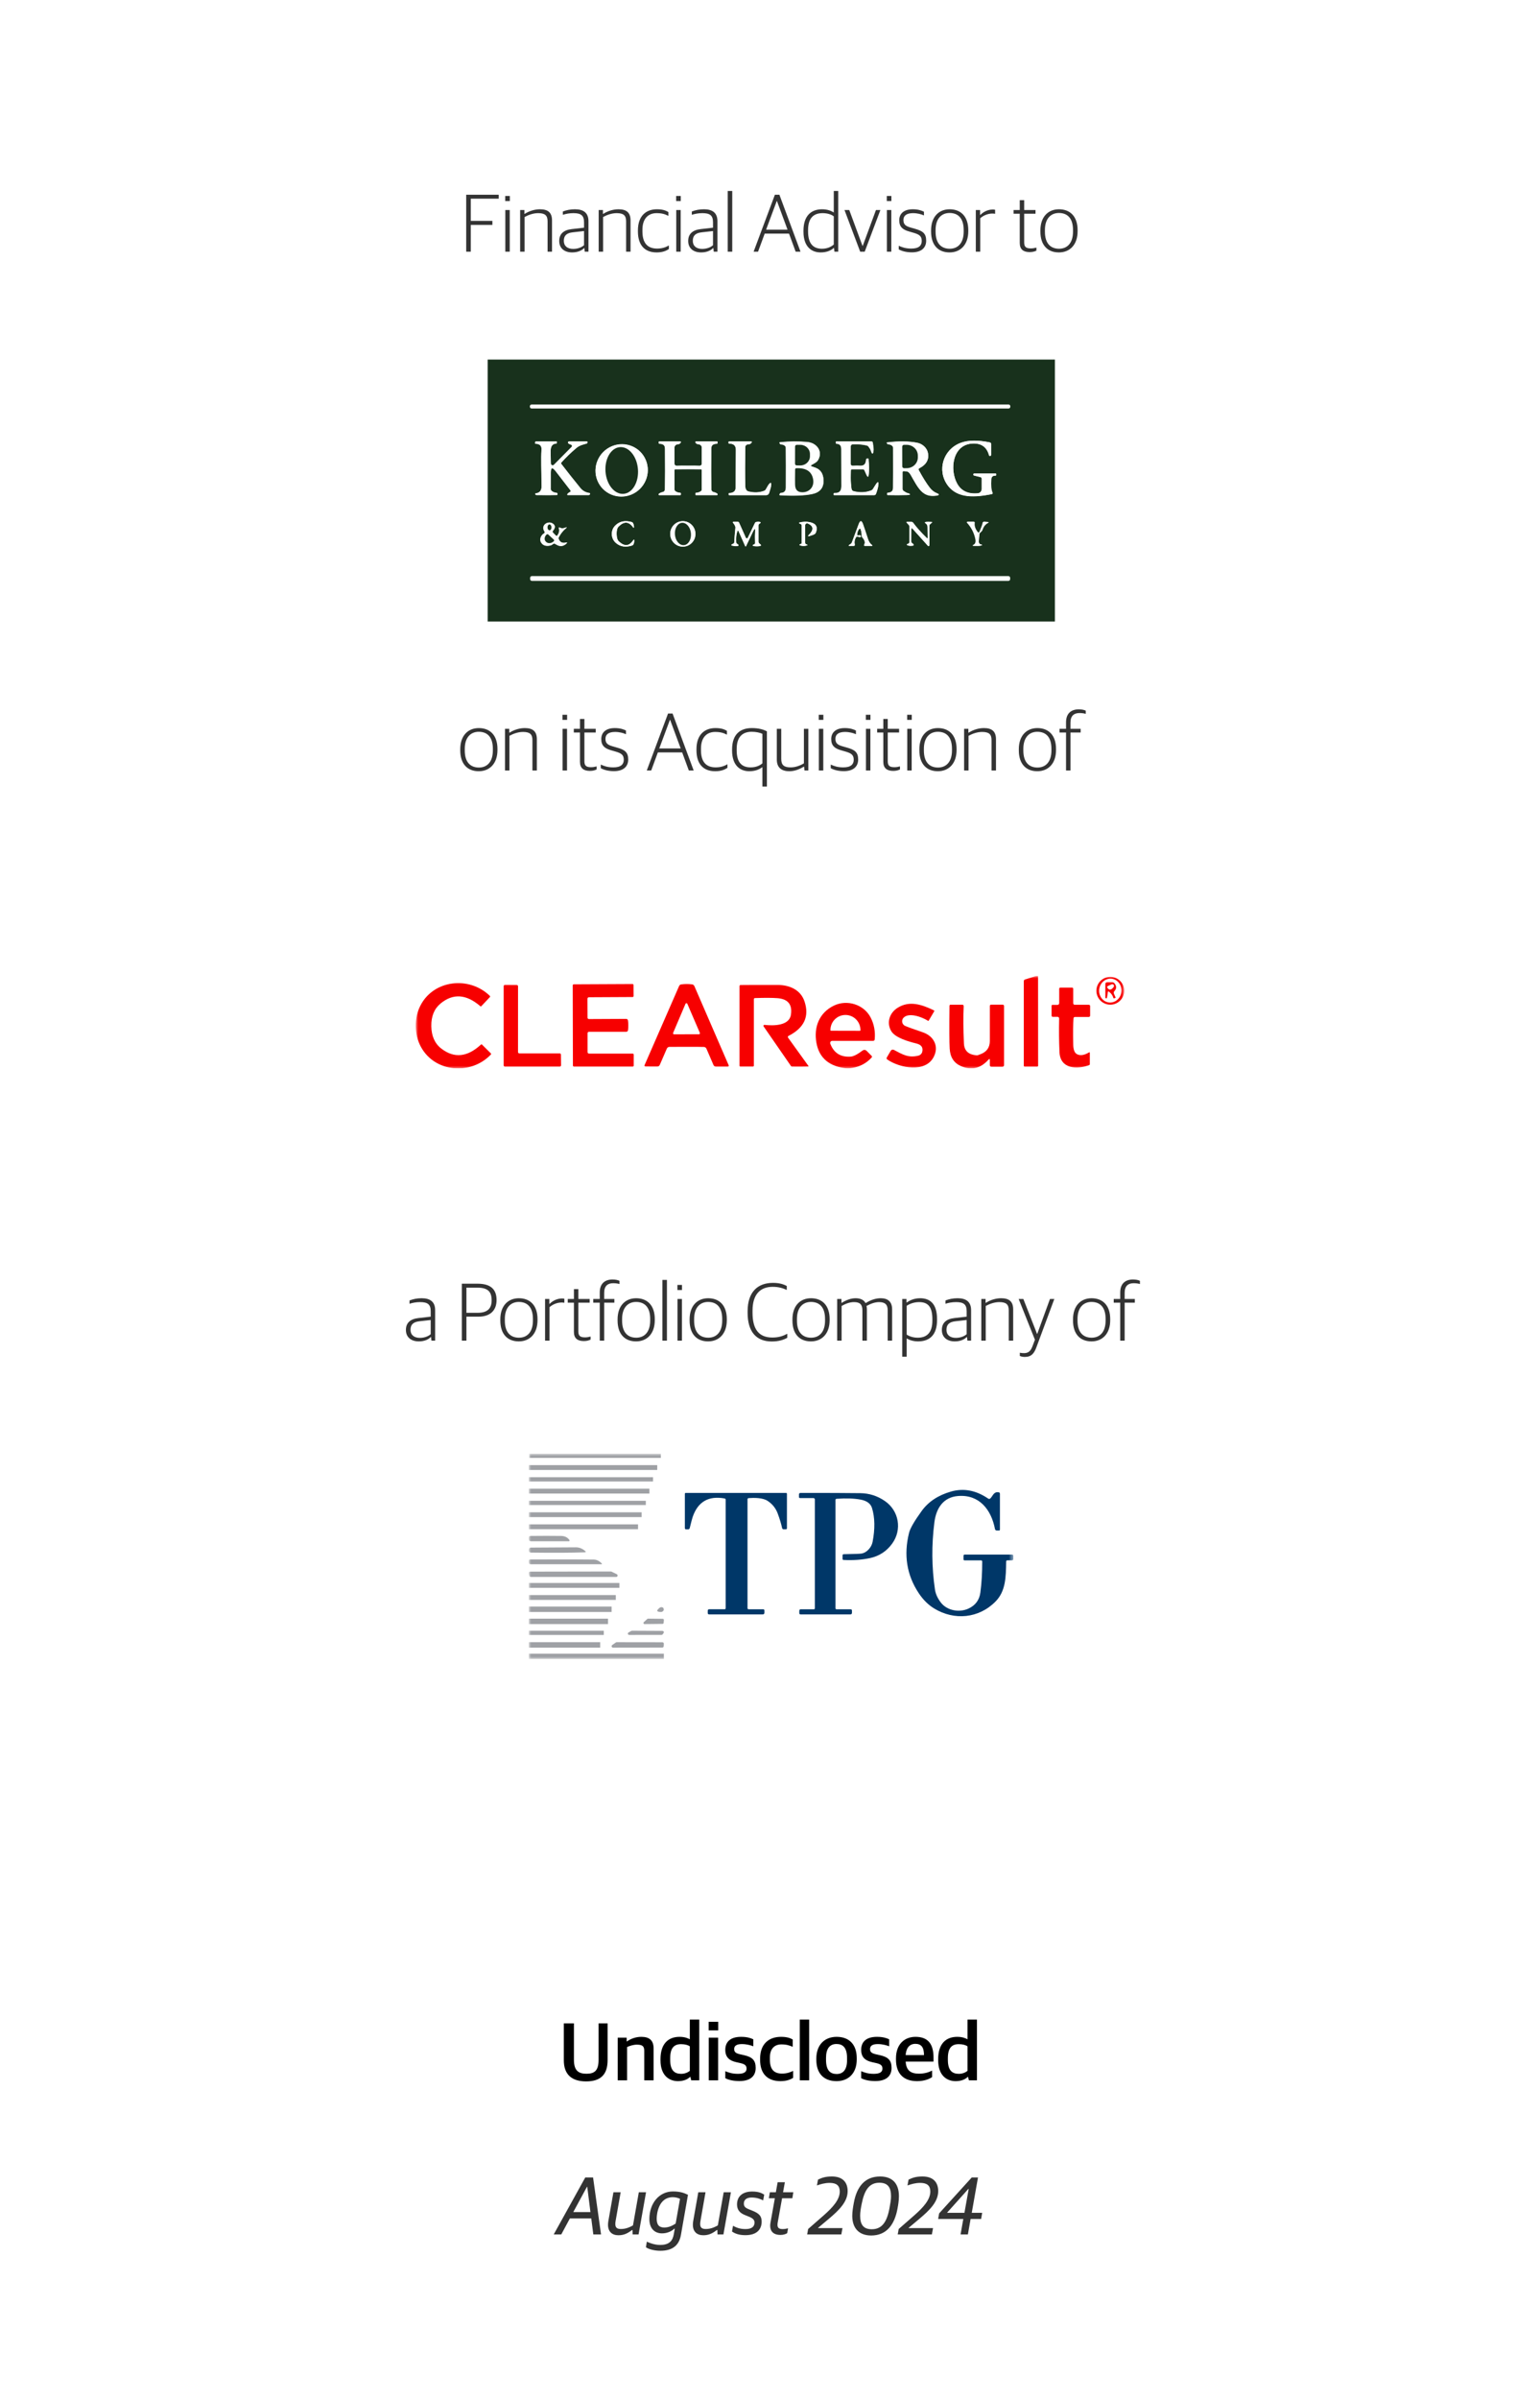
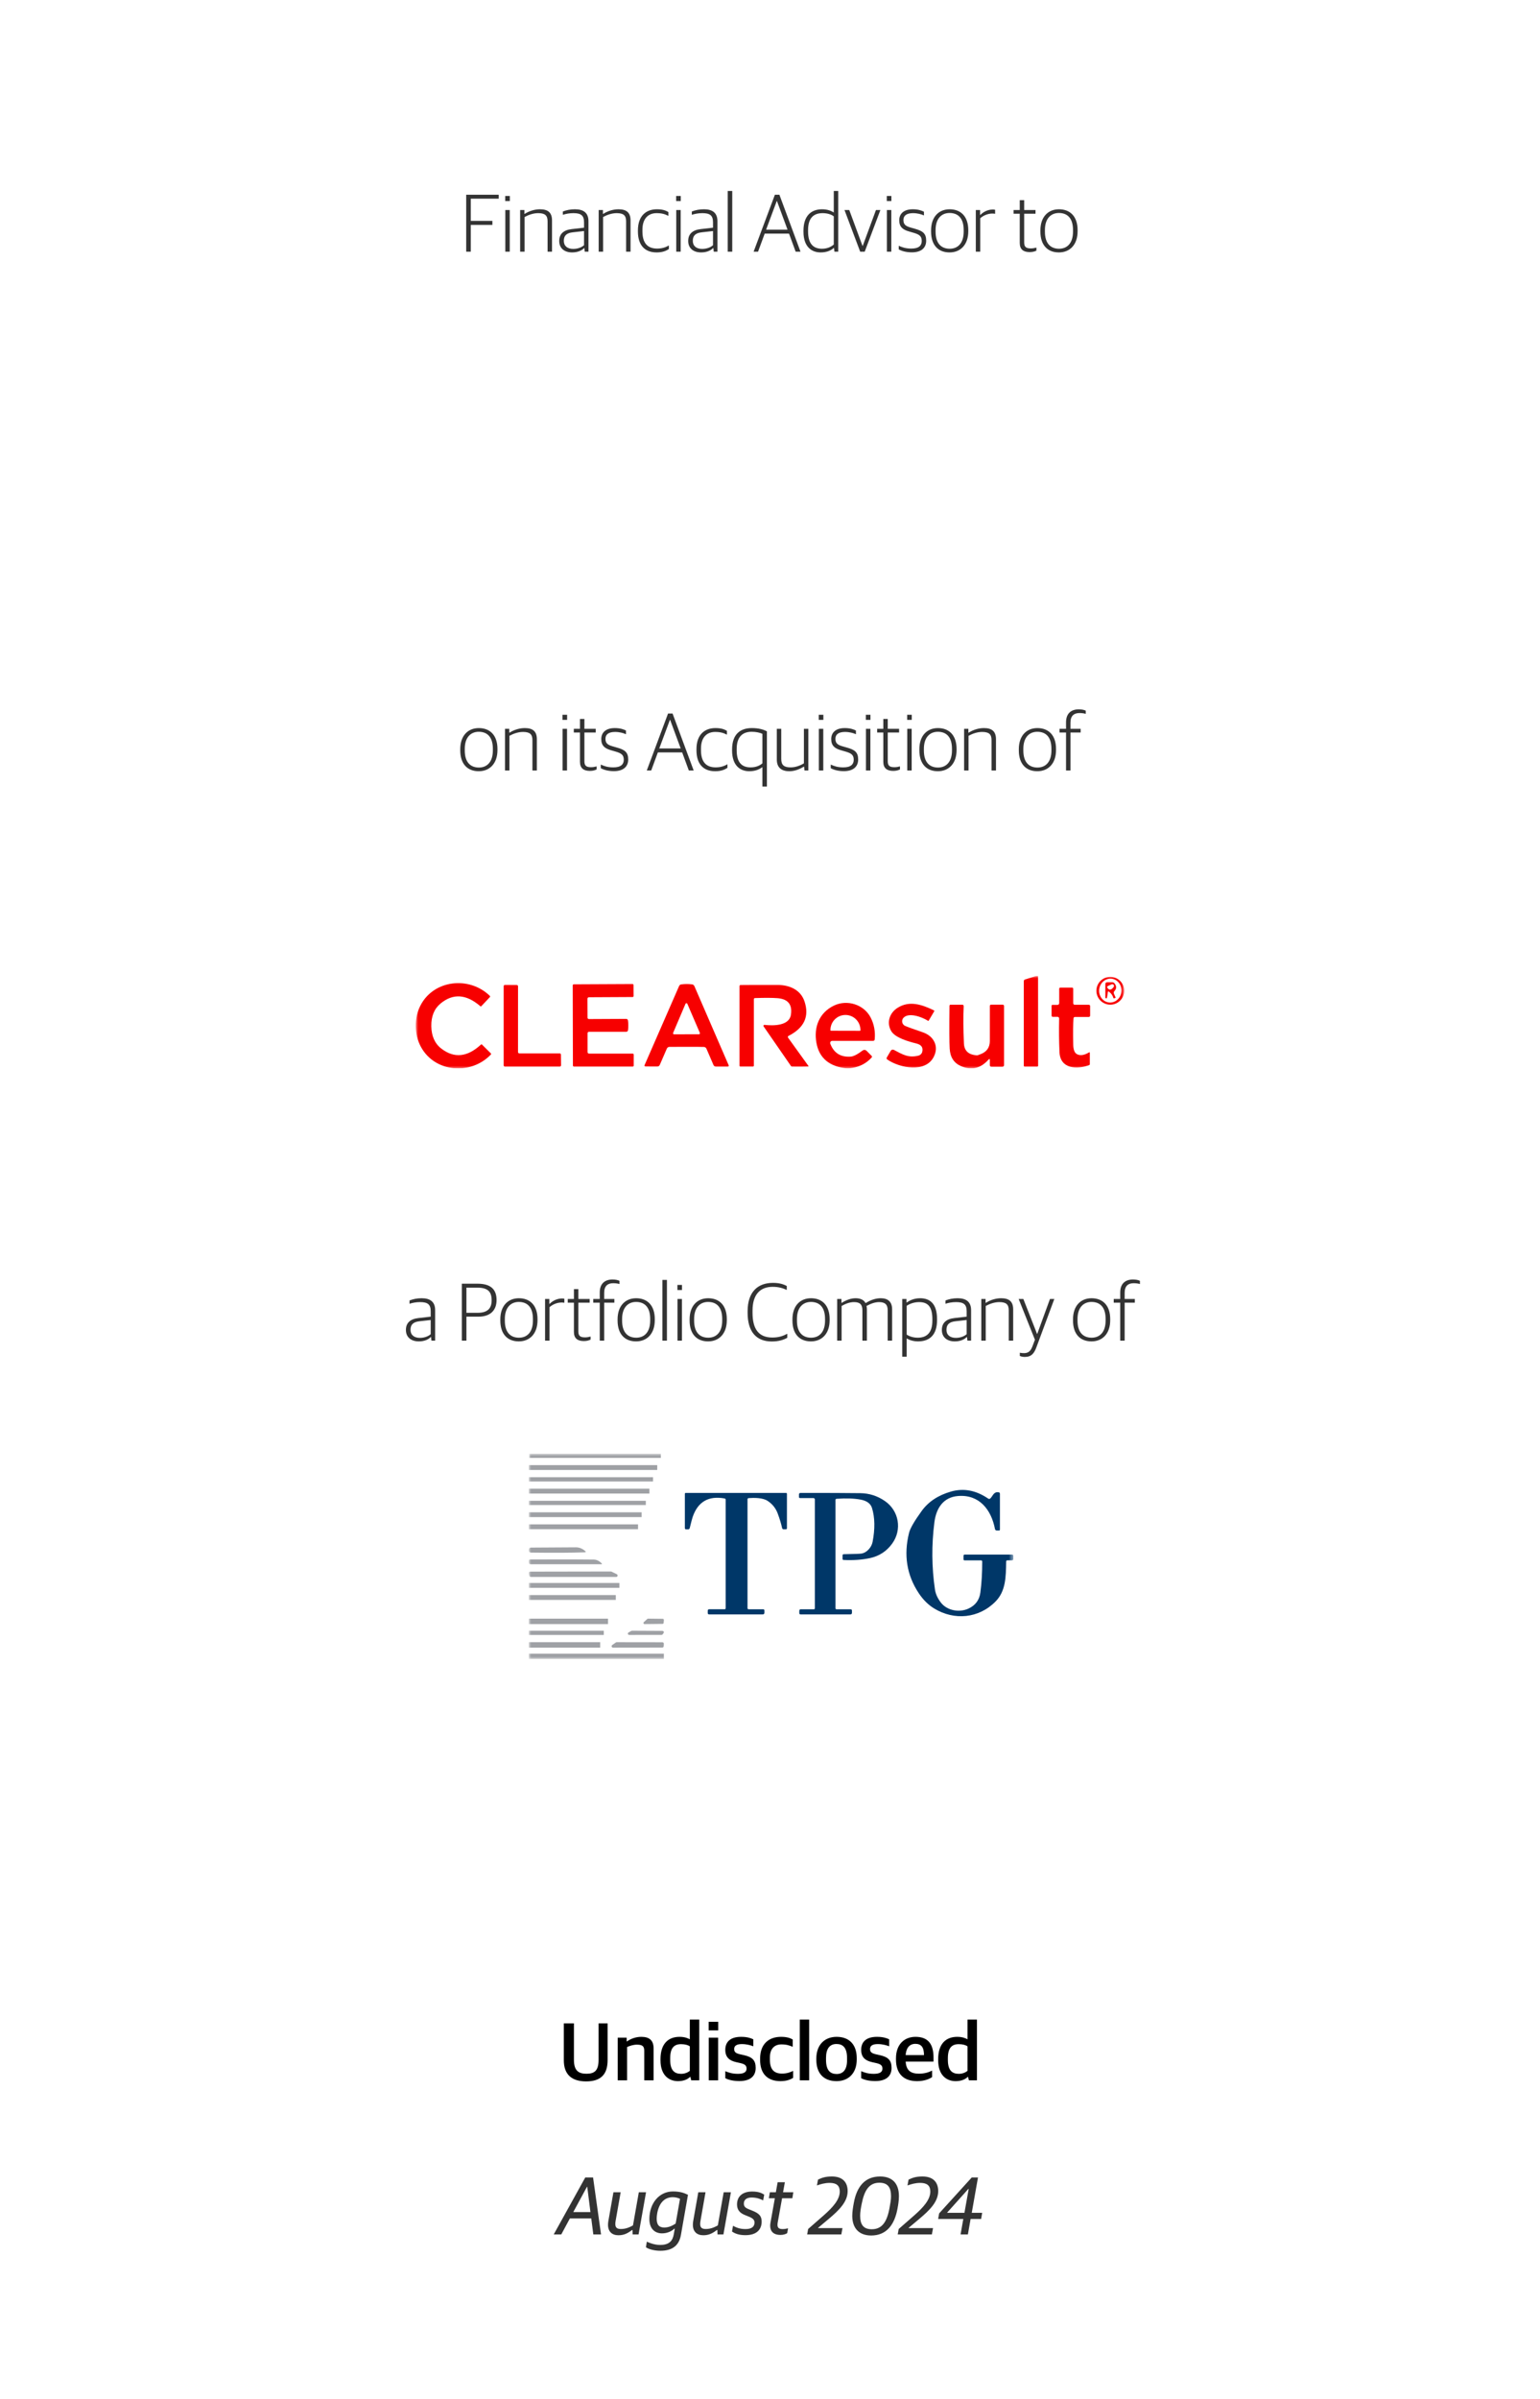
<svg xmlns="http://www.w3.org/2000/svg" width="300" height="467" viewBox="0 0 300 467" fill="none">
  <rect width="300" height="467" fill="white" />
  <path d="M107.869 435L114.013 423.912H115.533L117.085 435H115.581L115.181 431.88H111.021L109.341 435H107.869ZM114.349 425.72L111.677 430.648H115.021L114.397 425.72H114.349ZM120.476 435.16C119.228 435.16 118.46 434.456 118.444 433.16C118.444 432.936 118.46 432.68 118.508 432.408L119.5 426.792H120.908L119.932 432.328C119.884 432.568 119.868 432.776 119.868 432.968C119.868 433.608 120.14 433.944 120.924 433.944C121.724 433.944 122.412 433.752 123.308 433.24L124.444 426.792H125.852L124.396 435H123.244L123.212 434.136H123.132C122.268 434.792 121.548 435.16 120.476 435.16ZM128.645 438.184C127.461 438.184 126.309 437.864 125.829 437.496L126.005 436.408C126.389 436.6 127.477 437.048 128.581 437.048C130.405 437.048 131.045 436.232 131.269 434.904L131.445 433.88H131.365C130.917 434.312 130.069 434.792 128.965 434.792C127.589 434.792 126.501 433.912 126.501 432.008C126.501 428.952 128.389 426.632 131.109 426.632C132.437 426.632 133.237 426.904 134.021 427.288L132.645 435.112C132.309 437.016 131.125 438.184 128.645 438.184ZM129.413 433.656C130.309 433.656 131.029 433.272 131.621 432.888L132.469 428.072C132.117 427.896 131.605 427.752 131.077 427.752C129.381 427.752 128.405 428.952 128.037 430.824C127.973 431.192 127.925 431.624 127.925 431.912C127.925 433.208 128.453 433.656 129.413 433.656ZM137.007 435.16C135.759 435.16 134.991 434.456 134.975 433.16C134.975 432.936 134.991 432.68 135.039 432.408L136.031 426.792H137.439L136.463 432.328C136.415 432.568 136.399 432.776 136.399 432.968C136.399 433.608 136.671 433.944 137.455 433.944C138.255 433.944 138.943 433.752 139.839 433.24L140.975 426.792H142.383L140.927 435H139.775L139.743 434.136H139.663C138.799 434.792 138.079 435.16 137.007 435.16ZM145.208 435.144C143.928 435.144 143.176 434.824 142.6 434.44L142.792 433.32C143.384 433.624 144.04 433.96 145.224 433.96C146.584 433.96 146.984 433.368 146.984 432.68C146.984 432.2 146.696 431.864 145.896 431.544L145.144 431.24C144.184 430.856 143.576 430.28 143.576 429.16C143.576 427.576 144.68 426.648 146.536 426.648C147.864 426.648 148.456 427 148.872 427.256L148.664 428.376C148.232 428.152 147.496 427.816 146.424 427.816C145.416 427.816 144.904 428.28 144.904 428.984C144.904 429.56 145.176 429.816 145.848 430.088L146.6 430.392C147.848 430.904 148.376 431.4 148.376 432.504C148.376 433.944 147.512 435.144 145.208 435.144ZM152.049 435.096C150.401 435.096 149.841 434.104 150.097 432.696L150.945 427.96H149.777L149.969 426.792H151.137L151.489 424.84H152.897L152.545 426.792H154.545L154.353 427.96H152.353L151.505 432.664C151.361 433.512 151.521 433.96 152.449 433.96C152.817 433.96 153.169 433.896 153.521 433.816L153.345 434.76C153.073 434.936 152.609 435.096 152.049 435.096ZM157.238 435L157.43 433.944L160.486 431.272C162.214 429.752 163.59 428.232 163.59 426.648C163.59 425.512 162.966 424.968 161.638 424.968C160.662 424.968 159.878 425.208 159.142 425.464L159.35 424.328C160.134 423.96 160.806 423.72 162.07 423.72C164.23 423.72 165.126 424.936 165.126 426.568C165.126 428.648 163.462 430.28 161.446 431.976L159.366 433.72V433.768H164.118L163.894 435H157.238ZM169.706 435.208C167.546 435.208 166.026 433.992 166.026 431.384C166.026 430.584 166.17 429.688 166.33 428.84C166.922 425.592 168.57 423.72 171.45 423.72C173.706 423.72 175.114 424.952 175.114 427.544C175.114 428.376 174.986 429.192 174.842 429.96C174.25 433.192 172.65 435.208 169.706 435.208ZM169.834 433.992C171.786 433.992 172.778 432.6 173.274 429.896C173.434 429.016 173.578 428.264 173.578 427.576C173.578 425.848 172.954 424.936 171.306 424.936C169.354 424.936 168.394 426.344 167.866 429.032C167.69 429.896 167.562 430.664 167.562 431.352C167.562 433.08 168.186 433.992 169.834 433.992ZM174.879 435L175.071 433.944L178.127 431.272C179.855 429.752 181.231 428.232 181.231 426.648C181.231 425.512 180.607 424.968 179.279 424.968C178.303 424.968 177.519 425.208 176.783 425.464L176.991 424.328C177.775 423.96 178.447 423.72 179.711 423.72C181.871 423.72 182.767 424.936 182.767 426.568C182.767 428.648 181.103 430.28 179.087 431.976L177.007 433.72V433.768H181.759L181.535 435H174.879ZM187.126 435L187.654 431.992H182.758L182.95 430.904L189.302 423.912H190.518L189.302 430.792H191.334L191.126 431.992H189.078L188.55 435H187.126ZM184.518 430.792H187.878L188.71 426.136H188.646L184.518 430.744V430.792Z" fill="black" fill-opacity="0.8" />
  <path d="M114.173 405.208C111.373 405.208 109.837 403.864 109.837 401.112V393.912H111.805V401C111.805 403.064 112.637 403.72 114.253 403.72C115.853 403.72 116.605 403.08 116.605 401V393.912H118.365V401.064C118.365 403.896 117.005 405.208 114.173 405.208ZM120.334 405V396.696H122.078V397.416H122.158C122.862 396.904 123.886 396.536 124.91 396.536C126.51 396.536 127.326 397.208 127.326 398.824V405H125.502V399.272C125.502 398.408 125.214 398.056 124.062 398.056C123.422 398.056 122.67 398.28 122.158 398.52V405H120.334ZM132.06 405.16C130.412 405.16 128.668 404.12 128.668 401.096V400.888C128.668 397.832 130.22 396.536 132.38 396.536C133.356 396.536 133.996 396.792 134.38 397.016V393.176H136.22V405H134.652L134.492 404.344H134.412C133.916 404.84 133.132 405.16 132.06 405.16ZM132.7 403.736C133.484 403.736 134.06 403.416 134.38 403.16V398.392C134.076 398.136 133.42 397.96 132.684 397.96C131.356 397.96 130.556 398.648 130.556 400.696V401.016C130.556 403.112 131.42 403.736 132.7 403.736ZM138.053 395.272V393.608H139.909V395.272H138.053ZM138.069 405V396.696H139.893V405H138.069ZM144.043 405.144C142.955 405.144 141.979 404.952 141.291 404.584V403.224C141.979 403.496 142.619 403.736 143.771 403.736C144.939 403.736 145.435 403.368 145.435 402.728C145.435 402.12 145.115 401.848 144.203 401.64L143.419 401.464C142.139 401.176 141.291 400.552 141.291 399.064C141.291 397.528 142.267 396.536 144.363 396.536C145.499 396.536 146.219 396.76 146.747 397.016V398.376C146.283 398.184 145.451 397.944 144.523 397.944C143.531 397.944 143.019 398.264 143.019 398.904C143.019 399.512 143.355 399.736 144.155 399.928L144.939 400.104C146.571 400.472 147.211 401.112 147.211 402.584C147.211 404.28 146.043 405.144 144.043 405.144ZM152.041 405.16C149.577 405.16 148.073 403.784 148.073 401.032V400.776C148.073 397.88 149.817 396.536 152.137 396.536C153.241 396.536 153.881 396.744 154.425 397.048V398.472C153.737 398.2 153.241 398.008 152.217 398.008C150.841 398.008 149.977 398.888 149.977 400.568V400.952C149.977 402.872 150.761 403.688 152.361 403.688C153.385 403.688 154.089 403.368 154.505 403.16V404.52C153.977 404.856 153.209 405.16 152.041 405.16ZM155.804 405V393.176H157.628V405H155.804ZM162.962 405.16C160.45 405.16 159.026 403.624 159.026 401.016V400.76C159.026 398.088 160.642 396.536 162.978 396.536C165.458 396.536 166.898 398.056 166.898 400.696V400.936C166.898 403.624 165.282 405.16 162.962 405.16ZM162.994 403.768C164.258 403.768 165.01 402.904 165.01 401.096V400.68C165.01 398.52 164.098 397.928 162.946 397.928C161.65 397.928 160.914 398.824 160.914 400.616V401.016C160.914 403.176 161.826 403.768 162.994 403.768ZM170.512 405.144C169.424 405.144 168.448 404.952 167.76 404.584V403.224C168.448 403.496 169.088 403.736 170.24 403.736C171.408 403.736 171.904 403.368 171.904 402.728C171.904 402.12 171.584 401.848 170.672 401.64L169.888 401.464C168.608 401.176 167.76 400.552 167.76 399.064C167.76 397.528 168.736 396.536 170.832 396.536C171.968 396.536 172.688 396.76 173.216 397.016V398.376C172.752 398.184 171.92 397.944 170.992 397.944C170 397.944 169.488 398.264 169.488 398.904C169.488 399.512 169.824 399.736 170.624 399.928L171.408 400.104C173.04 400.472 173.68 401.112 173.68 402.584C173.68 404.28 172.512 405.144 170.512 405.144ZM178.653 405.16C175.917 405.16 174.541 403.592 174.541 400.952V400.728C174.541 397.928 176.237 396.536 178.349 396.536C180.781 396.536 181.853 397.928 181.853 400.568V401.352H176.429C176.541 403.112 177.437 403.704 179.021 403.704C180.093 403.704 180.845 403.464 181.581 403.112V404.376C181.037 404.744 180.061 405.16 178.653 405.16ZM178.301 397.896C177.469 397.896 176.557 398.36 176.429 400.088H179.997C179.997 398.504 179.421 397.896 178.301 397.896ZM186.153 405.16C184.505 405.16 182.761 404.12 182.761 401.096V400.888C182.761 397.832 184.313 396.536 186.473 396.536C187.449 396.536 188.089 396.792 188.473 397.016V393.176H190.313V405H188.745L188.585 404.344H188.505C188.009 404.84 187.225 405.16 186.153 405.16ZM186.793 403.736C187.577 403.736 188.153 403.416 188.473 403.16V398.392C188.169 398.136 187.513 397.96 186.777 397.96C185.449 397.96 184.649 398.648 184.649 400.696V401.016C184.649 403.112 185.513 403.736 186.793 403.736Z" fill="black" />
  <path d="M90.817 49V37.912H97.153V38.68H91.713V43H95.921V43.784H91.713V49H90.817ZM98.438 49V40.888H99.302V49H98.438ZM98.422 39.144V38.152H99.318V39.144H98.422ZM101.328 49V40.888H102.16V41.64H102.208C103.072 41.08 104.16 40.744 105.184 40.744C106.736 40.744 107.536 41.368 107.536 42.92V49H106.672V43.096C106.672 41.944 106.176 41.496 104.832 41.496C103.952 41.496 103.008 41.8 102.192 42.248V49H101.328ZM111.452 49.144C109.964 49.144 108.94 48.344 108.94 46.92C108.94 45.528 109.804 44.776 111.388 44.6L113.772 44.328V43.272C113.772 41.912 113.148 41.496 111.692 41.496C110.892 41.496 110.22 41.64 109.644 41.816V41.176C110.348 40.904 111.1 40.744 112.012 40.744C113.692 40.744 114.636 41.448 114.636 43.08V49H113.916L113.836 48.296H113.788C113.388 48.712 112.636 49.144 111.452 49.144ZM111.66 48.456C112.588 48.456 113.356 48.12 113.772 47.736V44.984L111.612 45.224C110.396 45.352 109.836 45.848 109.836 46.888C109.836 47.896 110.54 48.456 111.66 48.456ZM116.625 49V40.888H117.457V41.64H117.505C118.369 41.08 119.457 40.744 120.481 40.744C122.033 40.744 122.833 41.368 122.833 42.92V49H121.969V43.096C121.969 41.944 121.473 41.496 120.129 41.496C119.249 41.496 118.305 41.8 117.489 42.248V49H116.625ZM127.917 49.144C125.549 49.144 124.269 47.672 124.269 45.064V44.856C124.269 41.992 125.885 40.744 127.965 40.744C129.005 40.744 129.629 40.936 130.205 41.288V42.024C129.517 41.688 128.957 41.496 127.901 41.496C126.317 41.496 125.149 42.52 125.149 44.728V45.048C125.149 47.224 126.061 48.392 128.013 48.392C129.149 48.392 129.853 48.04 130.301 47.784V48.488C129.773 48.824 129.101 49.144 127.917 49.144ZM131.735 49V40.888H132.599V49H131.735ZM131.719 39.144V38.152H132.615V39.144H131.719ZM136.577 49.144C135.089 49.144 134.065 48.344 134.065 46.92C134.065 45.528 134.929 44.776 136.513 44.6L138.897 44.328V43.272C138.897 41.912 138.273 41.496 136.817 41.496C136.017 41.496 135.345 41.64 134.769 41.816V41.176C135.473 40.904 136.225 40.744 137.137 40.744C138.817 40.744 139.761 41.448 139.761 43.08V49H139.041L138.961 48.296H138.913C138.513 48.712 137.761 49.144 136.577 49.144ZM136.785 48.456C137.713 48.456 138.481 48.12 138.897 47.736V44.984L136.737 45.224C135.521 45.352 134.961 45.848 134.961 46.888C134.961 47.896 135.665 48.456 136.785 48.456ZM141.766 49V37.176H142.646V49H141.766ZM146.808 49L150.952 37.912H151.832L155.944 49H155L153.704 45.48H148.968L147.672 49H146.808ZM151.32 39.128L149.24 44.712H153.416L151.352 39.128H151.32ZM159.864 49.144C158.152 49.144 156.52 48.104 156.52 45.096V44.92C156.52 41.992 158.04 40.744 160.136 40.744C161.208 40.744 161.928 41.048 162.424 41.368V37.176H163.288V49H162.552L162.472 48.28H162.424C161.848 48.776 161.048 49.144 159.864 49.144ZM160.12 48.424C161.176 48.424 161.912 48.04 162.424 47.608V42.12C161.96 41.752 161.176 41.496 160.248 41.496C158.536 41.496 157.416 42.392 157.416 44.808V45.064C157.416 47.544 158.52 48.424 160.12 48.424ZM167.569 49L164.513 40.888H165.441L168.017 47.864H168.065L170.641 40.888H171.505L168.449 49H167.569ZM172.767 49V40.888H173.631V49H172.767ZM172.751 39.144V38.152H173.647V39.144H172.751ZM177.64 49.128C176.552 49.128 175.688 48.888 175.08 48.552V47.848C175.736 48.136 176.392 48.392 177.544 48.392C179.016 48.392 179.56 47.784 179.56 46.92C179.56 45.992 179.128 45.656 177.976 45.32L177.096 45.064C175.896 44.728 175.176 44.2 175.176 42.888C175.176 41.624 176.04 40.744 177.816 40.744C178.856 40.744 179.544 40.984 179.992 41.224V41.944C179.496 41.704 178.696 41.496 177.864 41.496C176.616 41.496 175.992 41.976 175.992 42.824C175.992 43.656 176.376 44.008 177.384 44.296L178.28 44.552C179.752 44.968 180.424 45.448 180.424 46.856C180.424 48.232 179.496 49.128 177.64 49.128ZM184.978 49.144C182.786 49.144 181.378 47.736 181.378 45.08V44.856C181.378 42.2 182.898 40.744 184.994 40.744C187.186 40.744 188.626 42.152 188.626 44.808V45.016C188.626 47.672 187.09 49.144 184.978 49.144ZM185.01 48.424C186.626 48.424 187.73 47.304 187.73 45.096V44.776C187.73 42.376 186.546 41.464 184.978 41.464C183.362 41.464 182.258 42.616 182.258 44.776V45.112C182.258 47.48 183.442 48.424 185.01 48.424ZM190.094 49V40.888H190.926V41.848H190.974C191.47 41.32 192.366 40.792 193.374 40.792C193.55 40.792 193.758 40.808 193.854 40.84V41.624C193.678 41.592 193.454 41.576 193.31 41.576C192.398 41.576 191.534 41.976 190.958 42.488V49H190.094ZM200.588 49.08C199.356 49.08 198.652 48.552 198.652 47.304V41.608H197.452V40.888H198.652V38.968H199.516V40.888H201.724V41.608H199.516V47.176C199.516 48.008 199.804 48.36 200.812 48.36C201.164 48.36 201.564 48.296 201.9 48.2V48.792C201.612 48.936 201.212 49.08 200.588 49.08ZM206.275 49.144C204.083 49.144 202.675 47.736 202.675 45.08V44.856C202.675 42.2 204.195 40.744 206.291 40.744C208.483 40.744 209.923 42.152 209.923 44.808V45.016C209.923 47.672 208.387 49.144 206.275 49.144ZM206.307 48.424C207.923 48.424 209.027 47.304 209.027 45.096V44.776C209.027 42.376 207.843 41.464 206.275 41.464C204.659 41.464 203.555 42.616 203.555 44.776V45.112C203.555 47.48 204.739 48.424 206.307 48.424Z" fill="black" fill-opacity="0.8" />
  <path d="M93.26 150.144C91.068 150.144 89.66 148.736 89.66 146.08V145.856C89.66 143.2 91.18 141.744 93.276 141.744C95.468 141.744 96.908 143.152 96.908 145.808V146.016C96.908 148.672 95.372 150.144 93.26 150.144ZM93.292 149.424C94.908 149.424 96.012 148.304 96.012 146.096V145.776C96.012 143.376 94.828 142.464 93.26 142.464C91.644 142.464 90.54 143.616 90.54 145.776V146.112C90.54 148.48 91.724 149.424 93.292 149.424ZM98.375 150V141.888H99.207V142.64H99.255C100.119 142.08 101.207 141.744 102.231 141.744C103.783 141.744 104.583 142.368 104.583 143.92V150H103.719V144.096C103.719 142.944 103.223 142.496 101.879 142.496C100.999 142.496 100.055 142.8 99.239 143.248V150H98.375ZM109.595 150V141.888H110.459V150H109.595ZM109.579 140.144V139.152H110.475V140.144H109.579ZM114.917 150.08C113.685 150.08 112.981 149.552 112.981 148.304V142.608H111.781V141.888H112.981V139.968H113.845V141.888H116.053V142.608H113.845V148.176C113.845 149.008 114.133 149.36 115.141 149.36C115.493 149.36 115.893 149.296 116.229 149.2V149.792C115.941 149.936 115.541 150.08 114.917 150.08ZM119.594 150.128C118.506 150.128 117.642 149.888 117.034 149.552V148.848C117.69 149.136 118.346 149.392 119.498 149.392C120.97 149.392 121.514 148.784 121.514 147.92C121.514 146.992 121.082 146.656 119.93 146.32L119.05 146.064C117.85 145.728 117.13 145.2 117.13 143.888C117.13 142.624 117.994 141.744 119.77 141.744C120.81 141.744 121.498 141.984 121.946 142.224V142.944C121.45 142.704 120.65 142.496 119.818 142.496C118.57 142.496 117.946 142.976 117.946 143.824C117.946 144.656 118.33 145.008 119.338 145.296L120.234 145.552C121.706 145.968 122.378 146.448 122.378 147.856C122.378 149.232 121.45 150.128 119.594 150.128ZM125.995 150L130.139 138.912H131.019L135.131 150H134.187L132.891 146.48H128.155L126.859 150H125.995ZM130.507 140.128L128.427 145.712H132.603L130.539 140.128H130.507ZM139.323 150.144C136.955 150.144 135.675 148.672 135.675 146.064V145.856C135.675 142.992 137.291 141.744 139.371 141.744C140.411 141.744 141.035 141.936 141.611 142.288V143.024C140.923 142.688 140.363 142.496 139.307 142.496C137.723 142.496 136.555 143.52 136.555 145.728V146.048C136.555 148.224 137.467 149.392 139.419 149.392C140.555 149.392 141.259 149.04 141.707 148.784V149.488C141.179 149.824 140.507 150.144 139.323 150.144ZM148.518 153.12V149.376H148.47C147.958 149.76 147.174 150.144 145.958 150.144C144.246 150.144 142.614 149.104 142.614 146.096V145.92C142.614 142.816 144.326 141.744 146.47 141.744C147.766 141.744 148.742 142.016 149.398 142.384V153.12H148.518ZM146.214 149.392C147.27 149.392 148.022 149.04 148.518 148.608V142.864C148.038 142.64 147.318 142.464 146.422 142.464C144.71 142.464 143.51 143.392 143.51 145.808V146.064C143.51 148.544 144.598 149.392 146.214 149.392ZM153.775 150.144C152.223 150.144 151.327 149.424 151.327 147.872V141.888H152.191V147.744C152.191 148.944 152.719 149.392 154.015 149.392C154.911 149.392 155.807 149.088 156.607 148.608V141.888H157.471V150H156.719L156.639 149.248H156.591C155.727 149.792 154.735 150.144 153.775 150.144ZM159.517 150V141.888H160.381V150H159.517ZM159.501 140.144V139.152H160.397V140.144H159.501ZM164.39 150.128C163.302 150.128 162.438 149.888 161.83 149.552V148.848C162.486 149.136 163.142 149.392 164.294 149.392C165.766 149.392 166.31 148.784 166.31 147.92C166.31 146.992 165.878 146.656 164.726 146.32L163.846 146.064C162.646 145.728 161.926 145.2 161.926 143.888C161.926 142.624 162.79 141.744 164.566 141.744C165.606 141.744 166.294 141.984 166.742 142.224V142.944C166.246 142.704 165.446 142.496 164.614 142.496C163.366 142.496 162.742 142.976 162.742 143.824C162.742 144.656 163.126 145.008 164.134 145.296L165.03 145.552C166.502 145.968 167.174 146.448 167.174 147.856C167.174 149.232 166.246 150.128 164.39 150.128ZM168.688 150V141.888H169.552V150H168.688ZM168.672 140.144V139.152H169.568V140.144H168.672ZM174.01 150.08C172.778 150.08 172.074 149.552 172.074 148.304V142.608H170.874V141.888H172.074V139.968H172.938V141.888H175.146V142.608H172.938V148.176C172.938 149.008 173.226 149.36 174.234 149.36C174.586 149.36 174.986 149.296 175.322 149.2V149.792C175.034 149.936 174.634 150.08 174.01 150.08ZM176.735 150V141.888H177.599V150H176.735ZM176.719 140.144V139.152H177.615V140.144H176.719ZM182.697 150.144C180.505 150.144 179.097 148.736 179.097 146.08V145.856C179.097 143.2 180.617 141.744 182.713 141.744C184.905 141.744 186.345 143.152 186.345 145.808V146.016C186.345 148.672 184.809 150.144 182.697 150.144ZM182.729 149.424C184.345 149.424 185.449 148.304 185.449 146.096V145.776C185.449 143.376 184.265 142.464 182.697 142.464C181.081 142.464 179.977 143.616 179.977 145.776V146.112C179.977 148.48 181.161 149.424 182.729 149.424ZM187.813 150V141.888H188.645V142.64H188.693C189.557 142.08 190.645 141.744 191.669 141.744C193.221 141.744 194.021 142.368 194.021 143.92V150H193.157V144.096C193.157 142.944 192.661 142.496 191.317 142.496C190.437 142.496 189.493 142.8 188.677 143.248V150H187.813ZM202.072 150.144C199.88 150.144 198.472 148.736 198.472 146.08V145.856C198.472 143.2 199.992 141.744 202.088 141.744C204.28 141.744 205.72 143.152 205.72 145.808V146.016C205.72 148.672 204.184 150.144 202.072 150.144ZM202.104 149.424C203.72 149.424 204.824 148.304 204.824 146.096V145.776C204.824 143.376 203.64 142.464 202.072 142.464C200.456 142.464 199.352 143.616 199.352 145.776V146.112C199.352 148.48 200.536 149.424 202.104 149.424ZM207.67 150V142.608H206.406V141.888H207.67V140.624C207.67 138.864 208.694 138.096 210.15 138.096C210.774 138.096 211.206 138.208 211.51 138.352V138.976C211.238 138.896 210.838 138.816 210.294 138.816C209.222 138.816 208.534 139.344 208.534 140.688V141.888H210.518V142.608H208.534V150H207.67Z" fill="black" fill-opacity="0.8" />
  <path d="M81.585 261.144C80.097 261.144 79.073 260.344 79.073 258.92C79.073 257.528 79.937 256.776 81.521 256.6L83.905 256.328V255.272C83.905 253.912 83.281 253.496 81.825 253.496C81.025 253.496 80.353 253.64 79.777 253.816V253.176C80.481 252.904 81.233 252.744 82.145 252.744C83.825 252.744 84.769 253.448 84.769 255.08V261H84.049L83.969 260.296H83.921C83.521 260.712 82.769 261.144 81.585 261.144ZM81.793 260.456C82.721 260.456 83.489 260.12 83.905 259.736V256.984L81.745 257.224C80.529 257.352 79.969 257.848 79.969 258.888C79.969 259.896 80.673 260.456 81.793 260.456ZM89.966 261V249.912H93.038C95.662 249.912 96.734 251.08 96.734 253.096C96.734 255.176 95.422 256.328 93.23 256.328H90.862V261H89.966ZM90.862 255.576H93.054C94.958 255.576 95.774 254.744 95.774 253.16C95.774 251.496 95.086 250.68 92.958 250.68H90.862V255.576ZM101.064 261.144C98.872 261.144 97.464 259.736 97.464 257.08V256.856C97.464 254.2 98.984 252.744 101.08 252.744C103.272 252.744 104.712 254.152 104.712 256.808V257.016C104.712 259.672 103.176 261.144 101.064 261.144ZM101.096 260.424C102.712 260.424 103.816 259.304 103.816 257.096V256.776C103.816 254.376 102.632 253.464 101.064 253.464C99.448 253.464 98.344 254.616 98.344 256.776V257.112C98.344 259.48 99.528 260.424 101.096 260.424ZM106.18 261V252.888H107.012V253.848H107.06C107.556 253.32 108.452 252.792 109.46 252.792C109.636 252.792 109.844 252.808 109.94 252.84V253.624C109.764 253.592 109.54 253.576 109.396 253.576C108.484 253.576 107.62 253.976 107.044 254.488V261H106.18ZM113.737 261.08C112.505 261.08 111.801 260.552 111.801 259.304V253.608H110.601V252.888H111.801V250.968H112.665V252.888H114.873V253.608H112.665V259.176C112.665 260.008 112.953 260.36 113.961 260.36C114.313 260.36 114.713 260.296 115.049 260.2V260.792C114.761 260.936 114.361 261.08 113.737 261.08ZM116.834 261V253.608H115.57V252.888H116.834V251.624C116.834 249.864 117.858 249.096 119.314 249.096C119.938 249.096 120.37 249.208 120.674 249.352V249.976C120.402 249.896 120.002 249.816 119.458 249.816C118.386 249.816 117.698 250.344 117.698 251.688V252.888H119.682V253.608H117.698V261H116.834ZM123.908 261.144C121.716 261.144 120.308 259.736 120.308 257.08V256.856C120.308 254.2 121.828 252.744 123.924 252.744C126.116 252.744 127.556 254.152 127.556 256.808V257.016C127.556 259.672 126.02 261.144 123.908 261.144ZM123.94 260.424C125.556 260.424 126.66 259.304 126.66 257.096V256.776C126.66 254.376 125.476 253.464 123.908 253.464C122.292 253.464 121.188 254.616 121.188 256.776V257.112C121.188 259.48 122.372 260.424 123.94 260.424ZM129.04 261V249.176H129.92V261H129.04ZM131.978 261V252.888H132.842V261H131.978ZM131.962 251.144V250.152H132.858V251.144H131.962ZM137.939 261.144C135.747 261.144 134.339 259.736 134.339 257.08V256.856C134.339 254.2 135.859 252.744 137.955 252.744C140.147 252.744 141.587 254.152 141.587 256.808V257.016C141.587 259.672 140.051 261.144 137.939 261.144ZM137.971 260.424C139.587 260.424 140.691 259.304 140.691 257.096V256.776C140.691 254.376 139.507 253.464 137.939 253.464C136.323 253.464 135.219 254.616 135.219 256.776V257.112C135.219 259.48 136.403 260.424 137.971 260.424ZM150.343 261.16C147.303 261.16 145.639 259.24 145.639 255.576V255.288C145.639 251.48 147.639 249.752 150.567 249.752C151.815 249.752 152.615 250.008 153.271 250.36V251.128C152.487 250.776 151.687 250.52 150.519 250.52C148.119 250.52 146.599 251.976 146.599 255.144V255.576C146.599 258.68 147.751 260.392 150.455 260.392C151.879 260.392 152.679 260.008 153.367 259.656V260.44C152.711 260.808 151.783 261.16 150.343 261.16ZM157.971 261.144C155.779 261.144 154.371 259.736 154.371 257.08V256.856C154.371 254.2 155.891 252.744 157.987 252.744C160.179 252.744 161.619 254.152 161.619 256.808V257.016C161.619 259.672 160.083 261.144 157.971 261.144ZM158.003 260.424C159.619 260.424 160.723 259.304 160.723 257.096V256.776C160.723 254.376 159.539 253.464 157.971 253.464C156.355 253.464 155.251 254.616 155.251 256.776V257.112C155.251 259.48 156.435 260.424 158.003 260.424ZM163.086 261V252.888H163.918V253.64H163.966C164.83 253.096 165.758 252.744 166.67 252.744C167.598 252.744 168.27 253.048 168.606 253.672H168.654C169.694 253.032 170.654 252.744 171.566 252.744C172.926 252.744 173.79 253.368 173.79 254.92V261H172.926V255.096C172.926 253.944 172.382 253.496 171.246 253.496C170.51 253.496 169.71 253.752 168.798 254.248C168.846 254.456 168.878 254.664 168.878 254.92V261H167.998V255.096C167.998 253.944 167.502 253.496 166.366 253.496C165.566 253.496 164.766 253.784 163.95 254.248V261H163.086ZM175.758 264.12V252.888H176.59V253.576H176.638C177.23 253.144 178.094 252.744 179.246 252.744C181.07 252.744 182.542 253.704 182.542 256.808V256.984C182.542 259.88 181.102 261.144 178.846 261.144C177.854 261.144 177.118 260.856 176.622 260.568V264.12H175.758ZM178.782 260.424C180.542 260.424 181.63 259.464 181.63 257.096V256.84C181.63 254.248 180.654 253.496 179.038 253.496C177.982 253.496 177.118 253.88 176.622 254.216V259.816C177.086 260.136 177.854 260.424 178.782 260.424ZM185.991 261.144C184.503 261.144 183.479 260.344 183.479 258.92C183.479 257.528 184.343 256.776 185.927 256.6L188.311 256.328V255.272C188.311 253.912 187.687 253.496 186.231 253.496C185.431 253.496 184.759 253.64 184.183 253.816V253.176C184.887 252.904 185.639 252.744 186.551 252.744C188.231 252.744 189.175 253.448 189.175 255.08V261H188.455L188.375 260.296H188.327C187.927 260.712 187.175 261.144 185.991 261.144ZM186.199 260.456C187.127 260.456 187.895 260.12 188.311 259.736V256.984L186.151 257.224C184.935 257.352 184.375 257.848 184.375 258.888C184.375 259.896 185.079 260.456 186.199 260.456ZM191.164 261V252.888H191.996V253.64H192.044C192.908 253.08 193.996 252.744 195.02 252.744C196.572 252.744 197.372 253.368 197.372 254.92V261H196.508V255.096C196.508 253.944 196.012 253.496 194.668 253.496C193.788 253.496 192.844 253.8 192.028 254.248V261H191.164ZM199.626 264.168C199.274 264.168 198.89 264.088 198.666 263.976V263.352C198.89 263.4 199.194 263.432 199.498 263.432C200.346 263.432 200.778 263 201.114 262.136L201.61 260.824L198.442 252.888H199.354L202.026 259.688H202.058L204.538 252.888H205.386L201.914 262.248C201.45 263.512 200.906 264.168 199.626 264.168ZM212.627 261.144C210.435 261.144 209.027 259.736 209.027 257.08V256.856C209.027 254.2 210.547 252.744 212.643 252.744C214.835 252.744 216.275 254.152 216.275 256.808V257.016C216.275 259.672 214.739 261.144 212.627 261.144ZM212.659 260.424C214.275 260.424 215.379 259.304 215.379 257.096V256.776C215.379 254.376 214.195 253.464 212.627 253.464C211.011 253.464 209.907 254.616 209.907 256.776V257.112C209.907 259.48 211.091 260.424 212.659 260.424ZM218.224 261V253.608H216.96V252.888H218.224V251.624C218.224 249.864 219.248 249.096 220.704 249.096C221.328 249.096 221.76 249.208 222.064 249.352V249.976C221.792 249.896 221.392 249.816 220.848 249.816C219.776 249.816 219.088 250.344 219.088 251.688V252.888H221.072V253.608H219.088V261H218.224Z" fill="black" fill-opacity="0.8" />
  <g clip-path="url(#clip0_2929_133)">
    <mask id="mask0_2929_133" style="mask-type:luminance" maskUnits="userSpaceOnUse" x="81" y="190" width="138" height="18">
      <path d="M219 190H81V208H219V190Z" fill="white" />
    </mask>
    <g mask="url(#mask0_2929_133)">
      <path fill-rule="evenodd" clip-rule="evenodd" d="M202.22 190L202.232 207.47C202.236 207.567 202.159 207.647 202.061 207.65C202.058 207.65 202.056 207.65 202.054 207.65H199.635C199.504 207.65 199.438 207.586 199.438 207.458V191.04C199.438 190.855 199.525 190.734 199.701 190.678L201.857 190H202.22Z" fill="#F70000" />
      <path fill-rule="evenodd" clip-rule="evenodd" d="M219.001 192.883C219.001 194.379 217.789 195.592 216.294 195.592C214.798 195.592 213.586 194.379 213.586 192.883C213.586 191.388 214.798 190.175 216.294 190.175C217.789 190.175 219.001 191.388 219.001 192.883ZM216.03 195.164C217.226 195.3 218.313 194.376 218.458 193.1C218.603 191.823 217.752 190.676 216.557 190.54C215.361 190.404 214.274 191.33 214.129 192.606C213.984 193.883 214.835 195.028 216.03 195.164Z" fill="#F70000" />
      <path fill-rule="evenodd" clip-rule="evenodd" d="M215.798 193.249C215.798 193.38 215.749 193.693 215.655 194.189C215.639 194.268 215.611 194.322 215.571 194.35C215.517 194.381 215.459 194.374 215.4 194.331C215.353 194.299 215.328 194.255 215.328 194.201V191.604C215.328 191.351 215.452 191.223 215.702 191.223H216.664C216.858 191.223 217.012 191.3 217.127 191.456C217.531 191.985 217.524 192.48 217.103 192.934C216.958 193.093 216.925 193.273 217.009 193.476L217.323 194.194C217.335 194.226 217.325 194.248 217.293 194.261L217.103 194.343C216.984 194.395 216.907 194.357 216.872 194.231C216.754 193.803 216.493 193.429 216.095 193.107C215.896 192.948 215.798 192.995 215.798 193.249ZM215.779 192.382C216.123 192.822 216.516 192.738 216.954 192.132C217.061 191.982 217.024 191.774 216.874 191.669C216.782 191.604 216.663 191.59 216.558 191.634L215.892 191.924C215.655 192.027 215.616 192.179 215.779 192.382Z" fill="#F70000" />
      <path fill-rule="evenodd" clip-rule="evenodd" d="M84.022 199.786C84.055 201.709 84.702 203.157 85.963 204.136C88.468 206.071 91.041 205.814 93.684 203.367C93.761 203.294 93.836 203.296 93.907 203.372L95.612 205.066C95.693 205.143 95.695 205.223 95.618 205.307C91.738 209.361 84.737 208.809 82.017 203.841C81.365 202.656 81.026 201.323 81.002 199.841C80.974 198.359 81.266 197.015 81.879 195.809C84.422 190.75 91.401 189.956 95.418 193.874C95.499 193.958 95.501 194.04 95.424 194.121L93.782 195.868C93.708 195.949 93.633 195.952 93.558 195.881C90.829 193.525 88.248 193.357 85.811 195.376C84.586 196.398 83.991 197.868 84.022 199.786Z" fill="#F70000" />
      <path fill-rule="evenodd" clip-rule="evenodd" d="M133.781 191.573C134.13 191.573 134.473 191.596 134.811 191.639C135.028 191.667 135.18 191.781 135.269 191.98L141.926 207.332C142.019 207.544 141.949 207.65 141.717 207.65H139.481C139.248 207.65 139.082 207.542 138.986 207.327L137.613 204.15C137.528 203.96 137.341 203.832 137.131 203.822C136.794 203.806 135.671 203.797 133.762 203.797C131.851 203.794 130.726 203.797 130.388 203.809C130.177 203.82 129.992 203.947 129.906 204.14L128.526 207.315C128.43 207.53 128.264 207.637 128.032 207.633L125.796 207.626C125.564 207.626 125.494 207.521 125.586 207.31L132.286 191.975C132.375 191.774 132.527 191.662 132.743 191.639C133.082 191.596 133.426 191.573 133.781 191.573ZM131.124 201.095C131.084 201.193 131.131 201.305 131.229 201.345C131.253 201.354 131.278 201.359 131.304 201.359L136.155 201.352C136.261 201.356 136.349 201.272 136.352 201.165C136.352 201.137 136.347 201.109 136.335 201.083L133.894 195.414C133.852 195.318 133.739 195.272 133.641 195.316C133.594 195.335 133.559 195.374 133.54 195.419L131.124 201.095Z" fill="#F70000" />
      <path fill-rule="evenodd" clip-rule="evenodd" d="M109.272 205.314L109.297 207.399C109.297 207.535 109.187 207.645 109.051 207.645L98.364 207.65C98.227 207.65 98.117 207.54 98.117 207.406V191.994C98.117 191.858 98.227 191.748 98.364 191.748L100.673 191.765C100.807 191.765 100.917 191.875 100.917 192.011L100.912 204.823C100.912 204.959 101.022 205.069 101.158 205.069H109.028C109.162 205.069 109.272 205.179 109.272 205.314Z" fill="#F70000" />
      <path fill-rule="evenodd" clip-rule="evenodd" d="M122.392 199.615C122.397 200.014 122.38 200.323 122.345 200.541C122.308 200.762 122.177 200.873 121.952 200.873H114.764C114.557 200.873 114.456 200.978 114.456 201.188V204.77C114.456 205.005 114.57 205.122 114.8 205.122H123.237C123.379 205.122 123.449 205.188 123.449 205.321V207.432C123.449 207.577 123.374 207.65 123.225 207.65H111.811C111.698 207.65 111.607 207.556 111.607 207.439C111.602 204.797 111.597 202.196 111.588 199.64C111.584 197.081 111.579 194.481 111.57 191.838C111.57 191.721 111.663 191.627 111.775 191.627L123.189 191.573C123.339 191.573 123.412 191.646 123.412 191.791L123.424 193.902C123.424 194.035 123.354 194.102 123.213 194.102L114.776 194.145C114.545 194.145 114.432 194.262 114.432 194.495L114.449 198.077C114.449 198.287 114.552 198.392 114.757 198.392L121.947 198.357C122.172 198.357 122.301 198.467 122.338 198.689C122.378 198.907 122.397 199.215 122.392 199.615Z" fill="#F70000" />
      <path fill-rule="evenodd" clip-rule="evenodd" d="M153.543 202.048L157.487 207.521C157.534 207.589 157.517 207.624 157.433 207.63C156.521 207.652 155.473 207.657 154.288 207.642C154.201 207.642 154.131 207.603 154.081 207.526L148.755 199.823C148.695 199.737 148.716 199.617 148.803 199.557C148.842 199.53 148.887 199.519 148.934 199.524C150.613 199.717 153.721 199.734 154.068 197.588C154.386 195.582 153.522 194.495 151.474 194.327C150.494 194.247 149.024 194.241 147.064 194.308C146.947 194.311 146.854 194.411 146.854 194.53V207.443C146.854 207.575 146.786 207.642 146.651 207.642H144.242C144.122 207.642 144.062 207.581 144.062 207.462V191.971C144.062 191.859 144.15 191.77 144.26 191.767C145.324 191.751 147.733 191.744 151.487 191.749C153.752 191.755 155.964 192.648 156.734 194.991C157.683 197.885 156.659 200.101 153.661 201.641C153.459 201.744 153.419 201.88 153.543 202.048Z" fill="#F70000" />
      <path fill-rule="evenodd" clip-rule="evenodd" d="M209.123 198.264C209.044 199.253 209.026 200.956 209.07 203.367C209.089 204.342 209.322 204.956 209.769 205.211C210.399 205.567 211.201 205.454 212.173 204.87C212.216 204.847 212.27 204.863 212.293 204.907C212.3 204.921 212.304 204.933 212.304 204.947V207.159C212.304 207.252 212.246 207.334 212.162 207.362C209.786 208.232 206.534 208.126 206.392 204.823C206.296 202.703 206.275 200.522 206.326 198.277C206.329 198.105 206.195 197.964 206.024 197.96C206.022 197.96 206.02 197.96 206.018 197.96H205.112C204.939 197.96 204.852 197.871 204.852 197.691V195.819C204.852 195.692 204.914 195.629 205.04 195.629H206.013C206.193 195.629 206.338 195.482 206.338 195.3V192.504C206.338 192.349 206.415 192.272 206.569 192.272H208.855C208.974 192.272 209.07 192.368 209.07 192.487V195.278C209.07 195.5 209.178 195.611 209.395 195.611H212.09C212.272 195.611 212.363 195.702 212.363 195.886V197.691C212.363 197.887 212.267 197.985 212.073 197.985H209.43C209.241 197.985 209.138 198.077 209.123 198.264Z" fill="#F70000" />
      <path fill-rule="evenodd" clip-rule="evenodd" d="M165.349 208H164.996C161.57 207.654 159.588 206.001 159.048 203.04C158.491 199.996 159.568 197.176 162.439 195.778C165.003 194.53 168.285 195.531 169.609 198.098C170.275 199.395 170.539 200.809 170.399 202.334C170.38 202.535 170.27 202.637 170.07 202.637H162.115C161.894 202.638 161.715 202.82 161.717 203.044C161.717 203.091 161.726 203.14 161.743 203.185C162.43 205.001 163.754 205.84 165.716 205.704C166.259 205.667 167.013 205.286 167.979 204.559C168.29 204.321 168.584 204.342 168.86 204.618L169.807 205.578C169.885 205.655 169.889 205.782 169.812 205.866C168.697 207.112 167.211 207.824 165.349 208ZM161.869 200.665L167.524 200.678C167.578 200.678 167.62 200.634 167.62 200.582V200.533C167.623 198.914 166.32 197.6 164.709 197.598C164.706 197.598 164.704 197.598 164.702 197.598H164.69C163.081 197.598 161.776 198.906 161.773 200.52V200.569C161.773 200.622 161.817 200.665 161.869 200.665Z" fill="#F70000" />
      <path fill-rule="evenodd" clip-rule="evenodd" d="M176.019 198.126C175.63 198.532 175.649 199.17 176.061 199.549C176.145 199.626 176.243 199.687 176.348 199.732C176.837 199.947 177.953 200.349 179.694 200.943C180.861 201.335 181.654 202.004 182.07 202.953C182.444 203.811 182.395 204.725 181.925 205.693C180.339 208.944 175.259 207.923 172.866 206.28C172.7 206.165 172.667 206.022 172.768 205.847L173.528 204.561C173.652 204.355 173.919 204.281 174.136 204.395C175.801 205.272 176.943 206.008 178.924 205.51C179.282 205.419 179.562 205.143 179.653 204.791C179.876 203.93 179.483 203.378 178.473 203.137C177.027 202.787 174.403 202.041 173.631 200.76C172.658 199.135 173.249 197.212 174.859 196.199C177.142 194.757 179.537 195.54 181.943 196.702C182.006 196.735 182.028 196.812 181.993 196.871C181.993 196.873 181.993 196.873 181.992 196.875L180.922 198.684C180.882 198.75 180.828 198.762 180.758 198.719C179.67 198.025 177.088 197.029 176.019 198.126Z" fill="#F70000" />
      <path fill-rule="evenodd" clip-rule="evenodd" d="M192.573 206.284C191.008 208.028 189.202 208.442 187.153 207.528C185.809 206.927 185.093 205.795 185.002 204.131C184.931 202.916 184.918 200.148 184.966 195.826C184.971 195.674 185.048 195.597 185.198 195.597H187.427C187.64 195.597 187.741 195.704 187.731 195.917C187.635 197.922 187.65 200.326 187.778 203.133C187.841 204.589 188.693 205.361 190.334 205.454C190.433 205.457 190.709 205.363 191.162 205.171C192.269 204.706 192.823 203.869 192.823 202.658V195.863C192.823 195.683 192.91 195.592 193.085 195.592H195.307C195.497 195.592 195.593 195.688 195.593 195.881V207.324C195.593 207.561 195.476 207.678 195.242 207.678H193.151C192.933 207.678 192.823 207.57 192.823 207.353V206.38C192.823 206.132 192.741 206.099 192.573 206.284Z" fill="#F70000" />
    </g>
  </g>
  <g clip-path="url(#clip1_2929_133)">
    <mask id="mask1_2929_133" style="mask-type:luminance" maskUnits="userSpaceOnUse" x="103" y="283" width="95" height="40">
      <path d="M197.4 283H103V323H197.4V283Z" fill="white" />
    </mask>
    <g mask="url(#mask1_2929_133)">
      <path fill-rule="evenodd" clip-rule="evenodd" d="M128.338 283C128.557 283 128.735 283 128.735 283V283.824C128.735 283.824 128.557 283.824 128.338 283.824H103.514C103.295 283.824 103.117 283.824 103.117 283.824V283C103.117 283 103.295 283 103.514 283H128.338Z" fill="#9FA1A5" />
      <path fill-rule="evenodd" clip-rule="evenodd" d="M127.571 285.235C127.826 285.235 128.033 285.235 128.033 285.235V286.176C128.033 286.176 127.826 286.176 127.571 286.176H103.462C103.207 286.176 103 286.176 103 286.176V285.235C103 285.235 103.207 285.235 103.462 285.235H127.571Z" fill="#9FA1A5" />
      <path fill-rule="evenodd" clip-rule="evenodd" d="M126.777 287.588C127.018 287.588 127.214 287.588 127.214 287.588V288.412C127.214 288.412 127.018 288.412 126.777 288.412H103.437C103.197 288.412 103 288.412 103 288.412V287.588C103 287.588 103.197 287.588 103.437 287.588H126.777Z" fill="#9FA1A5" />
      <path fill-rule="evenodd" clip-rule="evenodd" d="M126.077 289.824C126.318 289.824 126.512 289.824 126.512 289.824V290.765C126.512 290.765 126.318 290.765 126.077 290.765H103.435C103.194 290.765 103 290.765 103 290.765V289.824C103 289.824 103.194 289.824 103.435 289.824H126.077Z" fill="#9FA1A5" />
      <path fill-rule="evenodd" clip-rule="evenodd" d="M191.342 303.989C191.339 303.871 191.245 303.774 191.128 303.774H187.903C187.769 303.774 187.701 303.708 187.701 303.575V302.886C187.701 302.727 187.781 302.647 187.939 302.647H197.146C197.316 302.647 197.4 302.732 197.4 302.902V303.479C197.4 303.673 197.305 303.771 197.114 303.771H196.236C196.084 303.771 196.007 303.847 196.007 304.001C195.962 307.019 195.931 309.765 193.926 311.793C190.685 315.079 185.886 315.533 181.961 313.127C180.813 312.422 179.815 311.431 178.97 310.154C176.638 306.642 176.011 302.727 177.09 298.408C177.307 297.538 178.126 296.122 179.546 294.162C180.85 292.358 182.75 291.098 185.246 290.381C187.713 289.675 190.125 290.127 192.485 291.736C192.657 291.853 192.813 291.835 192.956 291.684C193.451 291.156 193.604 290.358 194.549 290.524C194.711 290.551 194.791 290.648 194.791 290.815V297.78C194.791 297.901 194.732 297.962 194.615 297.962H194.196C193.987 297.962 193.861 297.86 193.822 297.654C193.096 293.886 190.753 290.909 186.628 291.246C183.737 291.476 182.372 293.651 182.026 296.348C181.46 300.761 181.496 305.127 182.134 309.445C182.263 310.315 182.649 311.167 183.294 312C184.522 313.582 186.901 313.967 188.648 313.168C190.006 312.546 190.783 311.505 190.979 310.045C191.224 308.222 191.344 306.204 191.342 303.989Z" fill="#003768" />
      <path fill-rule="evenodd" clip-rule="evenodd" d="M141.37 313.055V291.991C141.37 291.84 141.296 291.751 141.149 291.724C138.032 291.156 135.963 292.352 134.941 295.309C134.846 295.576 134.653 296.307 134.36 297.502C134.326 297.639 134.207 297.733 134.07 297.733H133.671C133.499 297.733 133.414 297.647 133.414 297.474V290.809C133.414 290.72 133.487 290.647 133.575 290.647H153.115C153.238 290.647 153.3 290.709 153.3 290.833V297.507C153.3 297.649 153.229 297.721 153.087 297.721H152.632C152.502 297.721 152.39 297.631 152.362 297.502C152.179 296.655 151.892 295.704 151.5 294.646C151.122 293.626 150.467 292.808 149.536 292.193C148.585 291.566 146.926 291.578 145.851 291.655C145.695 291.666 145.618 291.749 145.618 291.906V313.064C145.618 313.218 145.695 313.294 145.851 313.294H148.654C148.823 313.294 148.908 313.38 148.908 313.549V313.966C148.908 314.185 148.799 314.294 148.581 314.294H138.149C137.963 314.294 137.871 314.201 137.871 314.015V313.594C137.871 313.392 137.971 313.291 138.173 313.291H141.137C141.292 313.291 141.37 313.212 141.37 313.055Z" fill="#003768" />
      <path fill-rule="evenodd" clip-rule="evenodd" d="M162.98 313.299H165.685C165.874 313.299 165.967 313.393 165.967 313.582V314.007C165.967 314.166 165.84 314.294 165.682 314.294H155.962C155.793 314.294 155.708 314.209 155.708 314.039V313.611C155.708 313.4 155.814 313.294 156.022 313.294H158.539C158.67 313.294 158.736 313.228 158.736 313.096V291.921C158.736 291.769 158.614 291.646 158.463 291.646H155.862C155.714 291.646 155.641 291.573 155.641 291.428V290.926C155.641 290.774 155.762 290.651 155.913 290.651C160.941 290.64 164.835 290.653 167.597 290.691C169.332 290.713 170.922 291.221 172.371 292.216C175.132 294.111 175.768 297.798 173.795 300.518C172.712 302.007 171.272 302.946 169.475 303.334C167.923 303.666 166.212 303.786 164.341 303.694C164.202 303.687 164.132 303.612 164.132 303.472V302.828C164.132 302.661 164.215 302.576 164.381 302.574C166.418 302.541 167.585 302.496 167.882 302.44C168.838 302.258 169.773 301.266 169.982 300.194C170.477 297.645 170.439 295.44 169.87 293.581C169.604 292.722 168.871 292.179 167.669 291.949C166.4 291.709 164.835 291.655 162.972 291.788C162.83 291.799 162.759 291.875 162.759 292.019V313.072C162.759 313.224 162.832 313.299 162.98 313.299Z" fill="#003768" />
      <path fill-rule="evenodd" clip-rule="evenodd" d="M125.375 292.176C125.616 292.176 125.81 292.176 125.81 292.176V293C125.81 293 125.616 293 125.375 293H103.435C103.194 293 103 293 103 293V292.176C103 292.176 103.194 292.176 103.435 292.176H125.375Z" fill="#9FA1A5" />
      <path fill-rule="evenodd" clip-rule="evenodd" d="M124.541 294.412C124.79 294.412 124.992 294.412 124.992 294.412V295.353C124.992 295.353 124.79 295.353 124.541 295.353H103.45C103.201 295.353 103 295.353 103 295.353V294.412C103 294.412 103.201 294.412 103.45 294.412H124.541Z" fill="#9FA1A5" />
      <path fill-rule="evenodd" clip-rule="evenodd" d="M123.88 296.765C124.106 296.765 124.29 296.765 124.29 296.765V297.706C124.29 297.706 124.106 297.706 123.88 297.706H103.409C103.184 297.706 103 297.706 103 297.706V296.765C103 296.765 103.184 296.765 103.409 296.765H123.88Z" fill="#9FA1A5" />
-       <path fill-rule="evenodd" clip-rule="evenodd" d="M110.806 300.059H103.48C103.16 300.059 103 299.893 103 299.56V299.426C103 299.158 103.129 299.021 103.386 299.019C105.467 298.994 107.436 298.994 109.292 299.019C109.981 299.027 110.553 299.271 110.927 299.82C110.974 299.887 110.959 299.982 110.894 300.031C110.869 300.049 110.837 300.06 110.806 300.059Z" fill="#9FA1A5" />
      <path fill-rule="evenodd" clip-rule="evenodd" d="M114.093 302.049C114.12 302.076 114.12 302.121 114.093 302.149C114.086 302.156 114.078 302.162 114.068 302.166C113.994 302.191 113.886 302.206 113.743 302.212C111.302 302.301 107.875 302.318 103.462 302.262C103.163 302.256 103.008 302.098 103 301.786C102.998 301.698 103.02 301.604 103.068 301.507C103.132 301.374 103.263 301.289 103.406 301.289C105.248 301.283 108.173 301.266 112.179 301.235C112.874 301.229 113.513 301.501 114.093 302.049Z" fill="#9FA1A5" />
      <path fill-rule="evenodd" clip-rule="evenodd" d="M103.287 303.601C109.876 303.58 113.999 303.585 115.658 303.618C116.221 303.628 116.735 303.874 117.201 304.356C117.314 304.472 117.29 304.529 117.128 304.529H103.432C103.144 304.529 103 304.386 103 304.098V303.892C103 303.732 103.129 303.601 103.287 303.601Z" fill="#9FA1A5" />
      <path fill-rule="evenodd" clip-rule="evenodd" d="M120.039 307L103.396 306.996C103.271 306.996 103.162 306.911 103.13 306.787L103.009 306.319C102.971 306.169 103.06 306.018 103.206 305.979C103.228 305.973 103.252 305.969 103.275 305.969L119.014 305.941C119.055 305.942 119.095 305.952 119.131 305.969L120.16 306.471C120.295 306.539 120.351 306.706 120.285 306.845C120.238 306.94 120.143 307 120.039 307Z" fill="#9FA1A5" />
      <path fill-rule="evenodd" clip-rule="evenodd" d="M120.252 308.176C120.48 308.176 120.663 308.176 120.663 308.176V309.118C120.663 309.118 120.48 309.118 120.252 309.118H103.412C103.184 309.118 103 309.118 103 309.118V308.176C103 308.176 103.184 308.176 103.412 308.176H120.252Z" fill="#9FA1A5" />
      <path fill-rule="evenodd" clip-rule="evenodd" d="M119.498 310.529C119.755 310.529 119.962 310.529 119.962 310.529V311.471C119.962 311.471 119.755 311.471 119.498 311.471H103.463C103.207 311.471 103 311.471 103 311.471V310.529C103 310.529 103.207 310.529 103.463 310.529H119.498Z" fill="#9FA1A5" />
-       <path fill-rule="evenodd" clip-rule="evenodd" d="M118.673 312.765C118.932 312.765 119.143 312.765 119.143 312.765V313.824C119.143 313.824 118.932 313.824 118.673 313.824H103.47C103.211 313.824 103 313.824 103 313.824V312.765C103 312.765 103.211 312.765 103.47 312.765H118.673Z" fill="#9FA1A5" />
-       <path fill-rule="evenodd" clip-rule="evenodd" d="M129.274 313.192C129.31 313.302 129.324 313.372 129.316 313.398C129.242 313.656 129.01 313.831 128.751 313.824C128.313 313.807 128.076 313.739 128.037 313.616C127.998 313.492 128.152 313.289 128.496 313.008C128.698 312.844 128.983 312.84 129.19 313.001C129.213 313.019 129.241 313.082 129.274 313.192Z" fill="#9FA1A5" />
      <path fill-rule="evenodd" clip-rule="evenodd" d="M117.988 315.118C118.239 315.118 118.441 315.118 118.441 315.118V316.176C118.441 316.176 118.239 316.176 117.988 316.176H103.453C103.202 316.176 103 316.176 103 316.176V315.118C103 315.118 103.202 315.118 103.453 315.118H117.988Z" fill="#9FA1A5" />
      <path fill-rule="evenodd" clip-rule="evenodd" d="M126.245 315.118L129.119 315.151C129.232 315.153 129.323 315.248 129.321 315.365C129.321 315.368 129.321 315.373 129.321 315.378L129.28 315.946C129.272 316.054 129.184 316.138 129.078 316.139L125.554 316.176C125.44 316.179 125.346 316.086 125.344 315.971C125.343 315.909 125.367 315.851 125.413 315.809L126.104 315.172C126.143 315.135 126.193 315.116 126.245 315.118Z" fill="#9FA1A5" />
      <path fill-rule="evenodd" clip-rule="evenodd" d="M117.185 317.471C117.427 317.471 117.622 317.471 117.622 317.471V318.294C117.622 318.294 117.427 318.294 117.185 318.294H103.437C103.195 318.294 103 318.294 103 318.294V317.471C103 317.471 103.195 317.471 103.437 317.471H117.185Z" fill="#9FA1A5" />
      <path fill-rule="evenodd" clip-rule="evenodd" d="M123.135 317.471L129.034 317.5C129.195 317.5 129.323 317.619 129.323 317.764C129.323 317.813 129.308 317.861 129.28 317.902L129.107 318.159C129.054 318.236 128.962 318.282 128.862 318.284L122.589 318.294C122.43 318.292 122.302 318.172 122.305 318.026C122.306 317.936 122.357 317.854 122.44 317.807L122.987 317.507C123.032 317.484 123.084 317.471 123.135 317.471Z" fill="#9FA1A5" />
      <path fill-rule="evenodd" clip-rule="evenodd" d="M116.507 319.706C116.735 319.706 116.92 319.706 116.92 319.706V320.765C116.92 320.765 116.735 320.765 116.507 320.765H103.413C103.185 320.765 103 320.765 103 320.765V319.706C103 319.706 103.185 319.706 103.413 319.706H116.507Z" fill="#9FA1A5" />
      <path fill-rule="evenodd" clip-rule="evenodd" d="M120.133 319.706L129.042 319.718C129.194 319.718 129.318 319.844 129.318 319.998C129.318 320.002 129.318 320.007 129.318 320.011L129.293 320.488C129.285 320.635 129.166 320.751 129.022 320.753L119.414 320.765C119.262 320.764 119.139 320.636 119.141 320.482C119.142 320.391 119.186 320.306 119.26 320.254L119.978 319.755C120.024 319.724 120.078 319.706 120.133 319.706Z" fill="#9FA1A5" />
      <path fill-rule="evenodd" clip-rule="evenodd" d="M128.849 321.941C129.109 321.941 129.32 321.941 129.32 321.941V323C129.32 323 129.109 323 128.849 323H103.47C103.211 323 103 323 103 323V321.941C103 321.941 103.211 321.941 103.47 321.941H128.849Z" fill="#9FA1A5" />
    </g>
  </g>
  <g clip-path="url(#clip2_2929_133)">
    <path fill-rule="evenodd" clip-rule="evenodd" d="M205.5 70V121H95V70H205.5ZM196.815 79.093C196.815 78.903 196.661 78.748 196.474 78.748H103.562C103.375 78.748 103.221 78.903 103.221 79.093V79.184C103.221 79.375 103.375 79.529 103.562 79.529H196.474C196.661 79.529 196.815 79.375 196.815 79.184V79.093ZM191.276 95.173C191.275 95.614 190.943 95.982 190.507 96.023C188.597 96.201 187.244 95.562 186.447 94.104C184.973 91.411 185.528 86.541 189.471 86.343C191.198 86.257 192.281 87.021 192.717 88.636C192.733 88.691 192.778 88.728 192.853 88.746C192.958 88.774 193.065 88.711 193.093 88.605C193.096 88.59 193.099 88.574 193.099 88.558V86.467C193.099 86.27 193.004 86.154 192.812 86.118C190.449 85.647 188.551 85.681 187.119 86.224C183.732 87.506 182.481 91.544 184.591 94.434C186.56 97.132 190.144 96.777 193.227 96.176C193.385 96.145 193.43 96.055 193.364 95.91C193.118 95.349 193.038 94.48 193.127 93.303C193.167 92.808 193.436 92.57 193.936 92.591C194.03 92.595 194.077 92.55 194.077 92.459V92.321C194.077 92.219 194.028 92.168 193.932 92.168H189.803C189.744 92.168 189.701 92.192 189.67 92.238C189.635 92.283 189.62 92.334 189.63 92.389C189.639 92.479 189.688 92.534 189.775 92.555L191.025 92.867C191.193 92.91 191.276 93.017 191.276 93.188V95.173ZM111.02 95.808C110.848 95.879 110.7 95.982 110.58 96.12C110.407 96.314 110.449 96.41 110.707 96.41H114.653C114.721 96.41 114.778 96.385 114.827 96.337C114.875 96.287 114.897 96.232 114.89 96.171C114.881 96.073 114.828 96.018 114.731 96.006C114.033 95.911 113.459 95.586 113.008 95.031C111.768 93.51 110.544 91.958 109.337 90.377C109.263 90.278 109.27 90.14 109.352 90.051C110.255 89.04 111.241 88.087 112.307 87.193C112.889 86.711 113.585 86.554 114.281 86.362C114.299 86.355 114.312 86.344 114.322 86.329L114.385 86.22C114.43 86.139 114.404 86.039 114.326 85.993C114.3 85.979 114.273 85.971 114.244 85.971H110.824C110.72 85.969 110.633 86.055 110.631 86.161C110.63 86.214 110.651 86.265 110.688 86.301C110.81 86.424 110.993 86.519 111.238 86.586C111.374 86.625 111.453 86.767 111.415 86.904C111.403 86.945 111.382 86.983 111.352 87.013L107.878 90.525C107.742 90.658 107.522 90.656 107.389 90.518C107.329 90.456 107.295 90.376 107.291 90.29C107.251 88.969 107.237 88.134 107.246 87.782C107.265 86.883 107.62 86.414 108.314 86.371C108.412 86.364 108.46 86.311 108.46 86.21V86.067C108.46 86.005 108.429 85.976 108.37 85.976H104.408C104.313 85.976 104.235 86.054 104.235 86.15V86.324C104.235 86.368 104.268 86.403 104.308 86.403C105.139 86.422 105.531 86.801 105.482 87.542C105.364 89.284 105.468 91.626 105.495 94.701C105.501 95.5 105.138 95.959 104.404 96.078C104.219 96.106 104.193 96.187 104.326 96.318C104.381 96.373 104.467 96.402 104.582 96.405C106.354 96.43 107.663 96.425 108.506 96.391C108.551 96.389 108.573 96.363 108.573 96.318V96.171C108.575 96.074 108.501 95.994 108.405 95.987C108.018 95.95 107.696 95.823 107.442 95.606C107.337 95.519 107.278 95.39 107.278 95.256V92.049C107.278 91.017 107.591 90.909 108.219 91.724L111.111 95.472C111.184 95.566 111.169 95.702 111.075 95.776C111.06 95.789 111.04 95.8 111.02 95.808ZM134.048 91.365C135.217 91.365 136.059 91.369 136.572 91.379C136.646 91.379 136.708 91.443 136.708 91.522V95.294C136.708 95.436 136.644 95.568 136.535 95.651C136.289 95.839 135.968 95.946 135.572 95.974C135.502 95.979 135.467 96.018 135.467 96.088V96.276C135.467 96.369 135.511 96.414 135.598 96.414H139.659C139.737 96.416 139.801 96.354 139.803 96.275C139.804 96.228 139.783 96.184 139.746 96.157C139.54 95.995 139.316 95.891 139.077 95.844C138.744 95.78 138.573 95.575 138.568 95.228C138.531 93.021 138.527 90.637 138.554 88.08C138.568 87.17 138.391 86.467 139.61 86.407C139.721 86.404 139.778 86.345 139.778 86.233V86.067C139.778 86.003 139.746 85.971 139.682 85.971H135.699C135.426 85.971 135.379 86.075 135.557 86.284C135.67 86.415 135.863 86.494 136.135 86.522C136.461 86.553 136.711 86.83 136.712 87.161V90.217C136.712 90.559 136.543 90.723 136.204 90.708C135.651 90.684 134.933 90.678 134.048 90.695C133.162 90.678 132.444 90.684 131.892 90.708C131.552 90.723 131.383 90.559 131.383 90.217V87.161C131.384 86.83 131.634 86.553 131.961 86.522C132.233 86.494 132.426 86.415 132.538 86.284C132.717 86.075 132.67 85.971 132.397 85.971H128.414C128.35 85.971 128.318 86.003 128.318 86.067V86.233C128.318 86.345 128.375 86.404 128.487 86.407C129.706 86.467 129.527 87.17 129.542 88.08C129.568 90.637 129.564 93.021 129.527 95.228C129.522 95.575 129.351 95.78 129.018 95.844C128.779 95.891 128.556 95.995 128.35 96.157C128.287 96.204 128.274 96.292 128.319 96.357C128.347 96.394 128.391 96.416 128.437 96.414H132.497C132.585 96.414 132.629 96.369 132.629 96.276V96.088C132.629 96.018 132.594 95.979 132.525 95.974C132.127 95.946 131.806 95.839 131.56 95.651C131.452 95.568 131.387 95.436 131.388 95.294L131.387 91.522C131.387 91.443 131.449 91.379 131.524 91.379C132.036 91.369 132.878 91.365 134.048 91.365ZM145.707 86.526C145.958 86.526 146.16 86.448 146.312 86.292C146.521 86.075 146.478 85.967 146.18 85.967H142.029C141.963 85.967 141.91 86.022 141.91 86.09V86.237C141.91 86.311 141.968 86.371 142.038 86.371C142.908 86.371 143.342 86.77 143.342 87.57C143.34 88.81 143.327 91.237 143.301 94.848C143.301 95.252 143.208 95.536 143.02 95.702C142.777 95.916 142.457 96.023 142.06 96.023C141.978 96.023 141.937 96.064 141.937 96.144V96.282C141.937 96.373 141.982 96.42 142.074 96.42H149.259C149.501 96.42 149.716 96.263 149.795 96.029C150.032 95.321 150.164 94.828 150.191 94.55C150.251 93.946 150.094 93.883 149.717 94.361C149.654 94.444 149.468 94.758 149.158 95.307C149.088 95.432 148.977 95.529 148.845 95.583C147.936 95.932 146.928 95.978 145.826 95.721C145.395 95.619 145.173 95.248 145.161 94.609C145.119 92.635 145.12 90.123 145.166 87.07C145.17 86.77 145.411 86.529 145.707 86.526ZM158.112 90.506C158.635 90.202 159.109 90.005 159.368 89.559C160.359 87.846 159.058 86.256 157.284 86.095C155.529 85.936 153.753 85.951 151.955 86.141C151.819 86.157 151.793 86.22 151.878 86.329L151.987 86.471C152.017 86.509 152.057 86.529 152.106 86.531C152.436 86.541 152.698 86.629 152.892 86.798C153.014 86.902 153.073 87.035 153.073 87.198C153.094 89.246 153.098 91.824 153.083 94.93C153.08 95.592 152.751 95.932 152.097 95.95C152.048 95.954 152.005 95.981 151.968 96.033L151.873 96.176C151.789 96.305 151.819 96.371 151.964 96.378C154.671 96.521 156.747 96.445 158.19 96.148C159.702 95.839 160.446 94.973 160.422 93.552C160.399 92.287 159.898 91.466 158.922 91.089C158.54 90.942 158.284 90.85 158.153 90.814C157.899 90.743 157.885 90.641 158.112 90.506ZM165.966 91.374H168.089C168.229 91.374 168.327 91.44 168.385 91.571L168.776 92.444C169.013 92.971 169.159 92.947 169.217 92.372C169.293 91.614 169.281 90.628 169.18 89.412C169.174 89.333 169.13 89.293 169.048 89.293H168.917C168.8 89.293 168.703 89.385 168.698 89.504C168.668 90.377 168.246 90.773 167.43 90.695C167.206 90.673 166.763 90.676 166.102 90.704C165.838 90.716 165.707 90.589 165.707 90.322V86.977C165.707 86.683 165.852 86.529 166.143 86.513C167.125 86.47 168.016 86.543 168.817 86.734C168.969 86.77 169.089 86.85 169.18 86.972C169.41 87.276 169.548 87.495 169.59 87.629C169.89 88.573 170.078 88.551 170.153 87.565C170.166 87.408 170.116 86.966 170.004 86.237C169.976 86.06 169.874 85.971 169.699 85.971H162.887C162.839 85.971 162.815 85.995 162.815 86.044V86.242C162.815 86.339 162.891 86.416 162.987 86.416C163.579 86.423 163.875 86.772 163.879 87.465C163.896 90.824 163.903 93.238 163.896 94.705C163.893 95.634 163.449 96.066 162.564 96.006C162.476 96.001 162.401 96.066 162.396 96.152C162.396 96.156 162.396 96.159 162.396 96.161V96.314C162.396 96.381 162.431 96.414 162.5 96.414H170.276C170.447 96.414 170.562 96.333 170.622 96.171C170.864 95.524 171.014 94.979 171.068 94.535C171.164 93.76 171 93.701 170.576 94.356C170.468 94.524 170.287 94.811 170.036 95.215C169.956 95.347 169.844 95.442 169.699 95.5C168.638 95.923 167.487 95.974 166.247 95.651C166.093 95.612 165.984 95.517 165.92 95.366C165.851 95.207 165.793 94.792 165.748 94.121C165.699 93.46 165.694 92.621 165.733 91.603C165.74 91.451 165.816 91.374 165.966 91.374ZM176.069 91.737C176.506 91.771 176.751 91.802 176.807 91.83C177.018 91.93 177.218 92.143 177.407 92.468C178.885 95.045 179.69 96.924 182.45 96.501C183.005 96.416 183.021 96.268 182.5 96.061C181.966 95.849 181.506 95.489 181.117 94.981C180.468 94.136 179.756 92.99 178.98 91.544C178.893 91.381 178.931 91.258 179.098 91.172C180.456 90.471 181.01 89.478 180.758 88.194C180.558 87.174 179.644 86.416 178.693 86.228C177.053 85.906 175.111 85.882 172.868 86.154C172.747 86.17 172.724 86.226 172.801 86.324L172.887 86.439C172.922 86.486 172.971 86.51 173.032 86.513C173.348 86.529 173.61 86.626 173.818 86.807C173.937 86.908 173.996 87.039 173.996 87.198C174.009 90.917 174.005 93.523 173.988 95.018C173.982 95.74 173.573 95.914 172.963 95.978C172.889 95.985 172.831 96.049 172.832 96.125V96.272C172.832 96.361 172.876 96.405 172.963 96.405C174.31 96.438 175.526 96.436 176.611 96.395C177.49 96.365 177.51 96.23 176.67 95.987C176.573 95.959 176.364 95.836 176.043 95.615C175.9 95.517 175.829 95.381 175.829 95.206V91.962C175.829 91.8 175.91 91.725 176.069 91.737ZM125.825 89.649C124.778 87.056 121.812 85.826 119.2 86.902C116.588 87.98 115.321 90.956 116.369 93.548C117.417 96.142 120.383 97.373 122.994 96.295C125.606 95.219 126.873 92.243 125.825 89.649ZM119.192 103.996C119.204 104.691 119.478 105.268 120.015 105.728C120.842 106.438 121.88 106.597 123.125 106.206C123.274 106.159 123.378 106.063 123.439 105.916C123.524 105.708 123.566 105.49 123.566 105.264C123.566 105.012 123.496 104.989 123.357 105.194C122.575 106.356 121.642 106.424 120.556 105.401C120.28 105.14 120.136 104.667 120.124 103.977C120.108 103.288 120.233 102.807 120.497 102.534C121.542 101.469 122.48 101.5 123.307 102.627C123.452 102.825 123.521 102.799 123.512 102.548C123.503 102.321 123.451 102.106 123.357 101.9C123.29 101.757 123.183 101.664 123.035 101.624C121.774 101.284 120.744 101.486 119.947 102.232C119.428 102.712 119.177 103.3 119.192 103.996ZM135.49 103.949C135.49 102.58 134.39 101.469 133.034 101.469C131.678 101.469 130.578 102.58 130.578 103.949C130.578 105.32 131.678 106.431 133.034 106.431C134.39 106.431 135.49 105.32 135.49 103.949ZM167.658 103.058C167.803 103.469 167.869 103.862 167.857 104.238C167.855 104.39 167.901 104.521 167.999 104.634C168.459 105.17 168.587 105.617 168.381 105.976C168.264 106.175 168.321 106.274 168.549 106.274H169.771C169.989 106.274 170.013 106.209 169.84 106.076C169.507 105.829 169.258 105.452 169.094 104.946C168.664 103.624 168.34 102.657 168.122 102.047C167.848 101.284 167.569 101.281 167.284 102.038L165.957 105.585C165.902 105.729 165.81 105.841 165.679 105.921C165.561 105.994 165.489 106.04 165.461 106.059C165.269 106.199 165.277 106.27 165.483 106.27H166.298C166.473 106.27 166.543 106.182 166.506 106.008C166.401 105.502 166.483 105.037 166.752 104.612C166.849 104.458 166.98 104.418 167.144 104.491C167.294 104.556 167.444 104.58 167.589 104.561C167.713 104.542 167.75 104.475 167.699 104.359C167.631 104.202 167.462 104.167 167.188 104.253C167.034 104.301 166.962 104.245 166.976 104.083C167.002 103.651 167.13 103.292 167.358 103.008C167.487 102.845 167.588 102.862 167.658 103.058ZM143.661 103.403C143.734 103.216 143.81 103.213 143.892 103.394L145.18 106.284C145.197 106.326 145.244 106.347 145.287 106.329C145.305 106.322 145.321 106.306 145.33 106.288L146.708 103.412C147.02 102.759 147.15 102.795 147.099 103.518C147.062 104.02 147.059 104.74 147.09 105.677C147.096 105.803 147.041 105.891 146.926 105.944L146.784 106.008C146.554 106.115 146.562 106.193 146.808 106.242C147.275 106.334 147.702 106.325 148.09 106.214C148.259 106.166 148.285 106.092 148.163 105.994L147.936 105.806C147.805 105.699 147.74 105.561 147.74 105.392V102.245C147.74 102.141 147.78 102.058 147.858 101.996L148.049 101.854C148.222 101.719 148.193 101.631 147.963 101.588C147.769 101.554 147.559 101.558 147.335 101.601C147.202 101.627 147.107 101.702 147.049 101.826L145.675 104.68C145.626 104.786 145.502 104.833 145.398 104.783C145.352 104.762 145.315 104.723 145.293 104.676L143.98 101.735C143.931 101.628 143.849 101.574 143.734 101.574H142.919C142.762 101.574 142.732 101.635 142.828 101.758C143.153 102.169 143.304 102.483 143.283 102.704C143.163 103.89 143.09 104.818 143.065 105.489C143.06 105.65 142.983 105.766 142.838 105.834L142.683 105.902C142.422 106.021 142.432 106.115 142.711 106.182C143.038 106.26 143.374 106.278 143.72 106.242C143.875 106.227 143.911 106.155 143.829 106.027C143.798 105.977 143.76 105.942 143.711 105.921C143.526 105.85 143.43 105.713 143.42 105.511C143.374 104.624 143.455 103.921 143.661 103.403ZM156.012 105.906C155.944 105.92 155.895 105.933 155.861 105.948C155.649 106.049 155.68 106.138 155.952 106.214C156.353 106.33 156.758 106.324 157.171 106.191C157.325 106.143 157.327 106.09 157.176 106.031L157.066 105.989C156.905 105.928 156.826 105.812 156.826 105.64V102.249C156.824 102.036 156.995 101.864 157.206 101.862C157.261 101.862 157.314 101.874 157.362 101.896C158.481 102.392 158.556 103.127 157.59 104.102C157.295 104.398 157.345 104.478 157.739 104.34L158.436 104.102C158.696 104.009 158.867 103.849 158.949 103.619C159.34 102.537 158.926 101.877 157.707 101.639C157.077 101.516 156.44 101.536 155.797 101.698C155.601 101.747 155.591 101.819 155.771 101.914C155.846 101.957 155.906 101.984 155.948 101.996C156.096 102.046 156.17 102.149 156.17 102.304V105.719C156.17 105.826 156.117 105.889 156.012 105.906ZM180.758 104.726C180.76 104.776 180.725 104.821 180.677 104.826C180.653 104.829 180.63 104.821 180.612 104.804C179.448 103.668 178.544 102.653 177.897 101.762C177.823 101.656 177.702 101.593 177.571 101.592H176.738C176.605 101.592 176.584 101.643 176.675 101.744L177.066 102.19C177.165 102.3 177.215 102.43 177.215 102.58V105.526C177.215 105.685 177.144 105.798 177.001 105.866L176.856 105.93C176.635 106.031 176.639 106.119 176.87 106.197C177.192 106.304 177.531 106.314 177.888 106.229C177.97 106.211 178.02 106.128 178.001 106.044C177.995 106.021 177.985 105.999 177.97 105.98C177.909 105.903 177.851 105.85 177.793 105.819C177.624 105.732 177.518 105.563 177.521 105.383L177.534 103.099C177.537 102.785 177.641 102.744 177.847 102.98L180.772 106.27C180.832 106.338 180.935 106.345 181.002 106.285C181.038 106.253 181.058 106.207 181.058 106.159V102.328C181.058 102.238 181.091 102.163 181.158 102.102L181.568 101.73C181.643 101.663 181.631 101.624 181.531 101.616C180.973 101.578 180.599 101.576 180.408 101.607C180.162 101.645 180.139 101.739 180.34 101.886C180.448 101.967 180.528 102.042 180.577 102.111C180.663 102.237 180.71 102.375 180.713 102.506L180.758 104.726ZM190.904 103.435C190.778 103.747 190.616 103.768 190.412 103.499C189.981 102.917 189.805 102.351 189.885 101.799C189.908 101.645 189.845 101.569 189.693 101.569H188.556C188.384 101.569 188.355 101.633 188.47 101.762C189.295 102.684 189.826 103.735 190.067 104.914C190.185 105.487 190.07 105.867 189.721 106.053C189.472 106.182 189.487 106.251 189.766 106.261C190.37 106.278 190.753 106.274 190.917 106.246C191.468 106.16 191.473 106.059 190.93 105.94C190.904 105.933 190.855 105.879 190.785 105.778C190.697 105.653 190.66 105.513 190.676 105.36L190.816 103.94C190.823 103.854 190.857 103.783 190.921 103.724L191.18 103.49C191.29 103.392 191.366 103.273 191.413 103.131C191.619 102.51 191.969 102.067 192.463 101.803C192.666 101.696 192.652 101.633 192.422 101.616L191.74 101.565C191.595 101.554 191.468 101.666 191.459 101.813C191.458 101.821 191.458 101.827 191.458 101.836C191.461 101.973 191.276 102.506 190.904 103.435ZM105.977 103.834C105.409 104.161 104.99 104.956 105.396 105.622C105.753 106.207 106.362 106.4 107.224 106.201C107.524 106.127 107.651 105.93 107.874 105.842C107.955 105.808 108.116 105.869 108.355 106.021C109.062 106.466 109.723 106.404 110.338 105.838C110.539 105.654 110.507 105.593 110.243 105.654C109.537 105.816 109.068 105.59 108.838 104.974C108.783 104.83 108.794 104.691 108.869 104.556C109.242 103.876 109.684 103.327 110.192 102.906C110.49 102.659 110.459 102.604 110.101 102.742C109.695 102.897 109.357 102.898 109.087 102.746C108.879 102.627 108.809 102.683 108.879 102.916C109.003 103.344 108.898 103.794 108.565 104.262C108.505 104.349 108.384 104.369 108.296 104.308C108.286 104.301 108.277 104.293 108.269 104.285L107.696 103.706C107.6 103.608 107.596 103.451 107.688 103.348C107.885 103.13 108.004 102.914 108.046 102.7C108.092 102.467 108.013 102.254 107.809 102.062C106.877 101.184 105.204 102.208 106.054 103.486C106.129 103.6 106.1 103.752 105.989 103.827C105.985 103.83 105.981 103.833 105.977 103.834ZM196.783 112.491C196.783 112.306 196.634 112.156 196.451 112.156H103.603C103.42 112.156 103.272 112.306 103.272 112.491V112.748C103.272 112.934 103.42 113.084 103.603 113.084H196.451C196.634 113.084 196.783 112.934 196.783 112.748V112.491Z" fill="#18311C" />
    <path fill-rule="evenodd" clip-rule="evenodd" d="M191.225 95.207V93.216C191.225 93.045 191.142 92.937 190.976 92.894L189.735 92.581C189.648 92.559 189.599 92.504 189.591 92.415C189.582 92.36 189.595 92.309 189.631 92.263C189.661 92.216 189.705 92.194 189.762 92.194H193.86C193.957 92.194 194.004 92.245 194.004 92.346V92.484C194.004 92.576 193.958 92.621 193.864 92.618C193.369 92.597 193.1 92.835 193.061 93.332C192.974 94.511 193.053 95.382 193.296 95.944C193.362 96.092 193.317 96.181 193.161 96.212C190.1 96.816 186.544 97.171 184.59 94.465C182.496 91.567 183.737 87.517 187.1 86.232C188.519 85.688 190.403 85.652 192.75 86.126C192.939 86.162 193.034 86.278 193.034 86.475V88.572C193.033 88.681 192.944 88.77 192.837 88.768C192.821 88.767 192.806 88.766 192.79 88.762C192.716 88.743 192.67 88.705 192.655 88.65C192.221 87.032 191.148 86.265 189.432 86.351C185.52 86.549 184.969 91.433 186.431 94.133C187.222 95.596 188.565 96.237 190.462 96.059C190.894 96.017 191.223 95.649 191.225 95.207Z" fill="#FEFFFE" />
    <path fill-rule="evenodd" clip-rule="evenodd" d="M111.068 95.758C111.177 95.716 111.233 95.59 111.191 95.479C111.183 95.459 111.172 95.44 111.159 95.422L108.252 91.677C107.622 90.863 107.307 90.972 107.307 92.002V95.207C107.307 95.341 107.367 95.469 107.471 95.556C107.728 95.773 108.05 95.9 108.44 95.936C108.535 95.944 108.609 96.025 108.609 96.121V96.267C108.609 96.314 108.585 96.338 108.54 96.341C107.693 96.374 106.379 96.379 104.598 96.354C104.481 96.351 104.397 96.322 104.341 96.267C104.208 96.136 104.233 96.057 104.419 96.029C105.157 95.91 105.522 95.451 105.516 94.651C105.488 91.581 105.383 89.239 105.502 87.499C105.551 86.759 105.158 86.379 104.323 86.36C104.283 86.36 104.25 86.325 104.25 86.282V86.109C104.25 86.012 104.328 85.933 104.423 85.933H108.403C108.464 85.933 108.494 85.964 108.494 86.025V86.167C108.494 86.269 108.445 86.323 108.349 86.328C107.651 86.371 107.293 86.841 107.274 87.738C107.265 88.09 107.281 88.925 107.32 90.245C107.328 90.438 107.491 90.586 107.683 90.578C107.769 90.574 107.849 90.538 107.91 90.479L111.401 86.972C111.499 86.87 111.497 86.707 111.395 86.608C111.365 86.578 111.328 86.556 111.286 86.545C111.04 86.477 110.855 86.382 110.733 86.26C110.658 86.185 110.657 86.063 110.731 85.987C110.768 85.949 110.818 85.928 110.871 85.929H114.306C114.397 85.929 114.471 86.004 114.47 86.095C114.47 86.125 114.462 86.153 114.449 86.177L114.384 86.288C114.375 86.303 114.362 86.313 114.343 86.32C113.644 86.513 112.945 86.668 112.36 87.15C111.288 88.044 110.298 88.996 109.39 90.005C109.308 90.095 109.302 90.233 109.377 90.332C110.589 91.911 111.818 93.461 113.064 94.982C113.518 95.536 114.095 95.86 114.795 95.955C114.893 95.967 114.946 96.022 114.955 96.121C114.962 96.181 114.94 96.236 114.892 96.286C114.843 96.335 114.785 96.359 114.718 96.359H110.752C110.493 96.359 110.45 96.263 110.624 96.07C110.745 95.932 110.893 95.828 111.068 95.758Z" fill="#FEFFFE" />
    <path fill-rule="evenodd" clip-rule="evenodd" d="M134.054 90.652C134.939 90.635 135.656 90.641 136.208 90.665C136.547 90.68 136.716 90.516 136.716 90.174V87.119C136.715 86.787 136.465 86.511 136.14 86.481C135.867 86.453 135.675 86.374 135.563 86.241C135.384 86.034 135.43 85.929 135.704 85.929H139.683C139.746 85.929 139.778 85.961 139.778 86.025V86.191C139.778 86.304 139.722 86.363 139.61 86.365C138.392 86.426 138.57 87.128 138.556 88.037C138.529 90.594 138.534 92.977 138.57 95.185C138.576 95.531 138.745 95.736 139.078 95.8C139.318 95.847 139.541 95.951 139.746 96.113C139.809 96.16 139.823 96.248 139.776 96.311C139.75 96.35 139.706 96.371 139.66 96.37H135.604C135.516 96.37 135.471 96.325 135.471 96.232V96.043C135.471 95.974 135.507 95.935 135.576 95.93C135.974 95.901 136.294 95.794 136.539 95.607C136.648 95.524 136.713 95.391 136.713 95.25V91.478C136.713 91.4 136.65 91.336 136.575 91.336C136.064 91.326 135.223 91.322 134.054 91.322C132.886 91.322 132.045 91.326 131.534 91.336C131.458 91.336 131.396 91.4 131.396 91.478V95.25C131.396 95.391 131.461 95.524 131.57 95.607C131.815 95.794 132.135 95.901 132.533 95.93C132.602 95.935 132.638 95.974 132.638 96.043V96.232C132.638 96.325 132.593 96.37 132.505 96.37H128.449C128.371 96.371 128.306 96.31 128.305 96.231C128.303 96.184 128.326 96.14 128.363 96.113C128.568 95.951 128.791 95.847 129.03 95.8C129.363 95.736 129.533 95.531 129.539 95.185C129.575 92.977 129.58 90.594 129.552 88.037C129.539 87.128 129.716 86.426 128.499 86.365C128.387 86.363 128.331 86.304 128.331 86.191V86.025C128.331 85.961 128.363 85.929 128.426 85.929H132.405C132.678 85.929 132.725 86.034 132.546 86.241C132.434 86.374 132.242 86.453 131.969 86.481C131.644 86.511 131.394 86.787 131.392 87.119V90.174C131.392 90.516 131.562 90.68 131.901 90.665C132.452 90.641 133.17 90.635 134.054 90.652Z" fill="#FEFFFE" />
    <path fill-rule="evenodd" clip-rule="evenodd" d="M145.734 86.489C145.436 86.491 145.196 86.732 145.191 87.031C145.146 90.081 145.144 92.591 145.187 94.562C145.199 95.201 145.421 95.571 145.853 95.673C146.96 95.93 147.972 95.884 148.885 95.535C149.017 95.481 149.128 95.385 149.2 95.259C149.51 94.712 149.698 94.397 149.761 94.314C150.139 93.836 150.297 93.899 150.236 94.503C150.209 94.781 150.077 95.274 149.839 95.981C149.759 96.213 149.543 96.37 149.3 96.37H142.086C141.995 96.37 141.95 96.325 141.95 96.232V96.094C141.95 96.015 141.991 95.975 142.073 95.975C142.472 95.975 142.793 95.868 143.036 95.654C143.225 95.489 143.319 95.204 143.319 94.8C143.343 91.194 143.357 88.769 143.36 87.531C143.36 86.732 142.924 86.333 142.05 86.333C141.979 86.333 141.922 86.273 141.922 86.2V86.054C141.922 85.984 141.975 85.929 142.041 85.929H146.21C146.507 85.929 146.552 86.037 146.342 86.254C146.19 86.411 145.988 86.489 145.734 86.489Z" fill="#FEFFFE" />
    <path fill-rule="evenodd" clip-rule="evenodd" d="M158.16 90.808C158.289 90.846 158.546 90.939 158.928 91.088C159.903 91.468 160.403 92.298 160.428 93.576C160.452 95.013 159.707 95.888 158.195 96.2C156.753 96.501 154.679 96.579 151.974 96.433C151.828 96.426 151.798 96.358 151.883 96.228L151.979 96.085C152.015 96.031 152.057 96.003 152.106 96.001C152.76 95.982 153.089 95.639 153.092 94.97C153.108 91.831 153.104 89.225 153.083 87.154C153.083 86.989 153.022 86.855 152.902 86.75C152.707 86.58 152.446 86.49 152.115 86.481C152.066 86.478 152.027 86.458 151.996 86.42L151.888 86.276C151.803 86.165 151.828 86.102 151.965 86.086C153.762 85.894 155.537 85.878 157.291 86.039C159.064 86.202 160.363 87.808 159.373 89.541C159.114 89.992 158.641 90.191 158.119 90.498C157.891 90.634 157.905 90.737 158.16 90.808ZM154.919 86.866L154.909 90.229C154.909 90.413 155.056 90.565 155.237 90.567L155.919 90.571C156.93 90.577 157.754 89.775 157.759 88.779C157.759 88.778 157.759 88.776 157.759 88.775V88.338C157.762 87.345 156.946 86.537 155.936 86.531L155.256 86.527C155.072 86.525 154.921 86.673 154.919 86.861C154.919 86.863 154.919 86.865 154.919 86.866ZM156.287 95.884C157.733 95.918 158.665 94.774 158.432 93.354C158.174 91.775 157.09 91.029 155.178 91.115C155.011 91.124 154.928 91.213 154.928 91.38C154.907 92.896 154.904 93.886 154.919 94.347C154.941 95.29 155.301 95.861 156.287 95.884Z" fill="#FEFFFE" />
    <path fill-rule="evenodd" clip-rule="evenodd" d="M165.761 91.561C165.722 92.578 165.726 93.417 165.775 94.078C165.82 94.749 165.878 95.164 165.948 95.323C166.012 95.473 166.122 95.568 166.276 95.607C167.52 95.93 168.674 95.879 169.738 95.456C169.883 95.398 169.997 95.303 170.075 95.171C170.327 94.766 170.509 94.48 170.618 94.313C171.044 93.657 171.208 93.717 171.111 94.491C171.056 94.935 170.906 95.48 170.663 96.126C170.602 96.288 170.487 96.37 170.317 96.37H162.518C162.448 96.37 162.414 96.337 162.414 96.27V96.117C162.414 96.031 162.485 95.96 162.573 95.96C162.577 95.96 162.579 95.96 162.583 95.962C163.47 96.022 163.916 95.59 163.92 94.661C163.925 93.195 163.92 90.781 163.901 87.422C163.897 86.73 163.6 86.38 163.008 86.375C162.911 86.375 162.833 86.296 162.833 86.2V86.003C162.833 85.953 162.858 85.929 162.907 85.929H169.738C169.914 85.929 170.016 86.017 170.043 86.195C170.156 86.925 170.206 87.367 170.194 87.523C170.119 88.508 169.93 88.53 169.628 87.588C169.586 87.452 169.45 87.234 169.219 86.93C169.127 86.808 169.006 86.728 168.854 86.692C168.05 86.502 167.157 86.428 166.172 86.471C165.88 86.486 165.734 86.641 165.734 86.936V90.279C165.734 90.546 165.867 90.673 166.131 90.661C166.793 90.633 167.237 90.63 167.462 90.652C168.28 90.731 168.704 90.334 168.735 89.462C168.74 89.344 168.837 89.25 168.954 89.25H169.086C169.168 89.25 169.212 89.29 169.219 89.369C169.319 90.586 169.331 91.571 169.254 92.328C169.197 92.903 169.049 92.928 168.813 92.401L168.42 91.528C168.362 91.397 168.263 91.332 168.124 91.332H165.993C165.845 91.332 165.767 91.408 165.761 91.561Z" fill="#FEFFFE" />
    <path fill-rule="evenodd" clip-rule="evenodd" d="M175.808 91.914V95.151C175.808 95.326 175.879 95.461 176.023 95.559C176.346 95.78 176.556 95.903 176.653 95.931C177.498 96.172 177.478 96.308 176.594 96.339C175.502 96.379 174.281 96.382 172.927 96.349C172.839 96.349 172.795 96.305 172.795 96.215V96.069C172.794 95.993 172.852 95.928 172.927 95.922C173.539 95.857 173.952 95.683 173.956 94.963C173.974 93.471 173.977 90.87 173.965 87.158C173.965 86.999 173.906 86.869 173.787 86.767C173.576 86.588 173.313 86.49 172.996 86.474C172.935 86.471 172.886 86.447 172.849 86.4L172.762 86.287C172.687 86.189 172.709 86.131 172.831 86.117C175.087 85.845 177.039 85.869 178.688 86.19C179.643 86.377 180.563 87.135 180.764 88.153C181.017 89.433 180.46 90.424 179.095 91.124C178.927 91.21 178.887 91.334 178.976 91.496C179.757 92.939 180.473 94.082 181.125 94.927C181.515 95.434 181.979 95.793 182.516 96.005C183.039 96.212 183.023 96.359 182.465 96.445C179.69 96.867 178.881 94.991 177.394 92.417C177.205 92.093 177.004 91.882 176.791 91.78C176.735 91.753 176.49 91.722 176.049 91.689C175.888 91.677 175.808 91.752 175.808 91.914ZM175.808 86.896L175.817 90.785C175.817 90.98 175.974 91.139 176.168 91.139C176.171 91.139 176.172 91.139 176.174 91.139L176.653 91.133C177.839 91.128 178.796 90.189 178.793 89.033V88.629C178.788 87.472 177.822 86.538 176.635 86.543H176.155C175.962 86.545 175.808 86.703 175.808 86.896Z" fill="#FEFFFE" />
    <path fill-rule="evenodd" clip-rule="evenodd" d="M125.826 89.601C126.873 92.195 125.606 95.171 122.999 96.248C120.391 97.324 117.429 96.094 116.383 93.501C115.336 90.907 116.603 87.932 119.21 86.854C121.818 85.778 124.78 87.008 125.826 89.601ZM121.465 96.09C123.207 95.948 124.459 93.801 124.26 91.294C124.06 88.787 122.486 86.87 120.744 87.012C119.002 87.154 117.75 89.301 117.949 91.808C118.149 94.315 119.723 96.232 121.465 96.09Z" fill="#FEFFFE" />
    <path fill-rule="evenodd" clip-rule="evenodd" d="M154.884 86.934C154.884 86.75 155.036 86.598 155.223 86.598C155.224 86.598 155.227 86.598 155.228 86.598L155.923 86.602C156.954 86.608 157.786 87.411 157.783 88.396V88.83C157.78 89.818 156.942 90.617 155.91 90.614C155.907 90.614 155.906 90.614 155.905 90.614L155.209 90.61C155.024 90.607 154.875 90.457 154.875 90.273L154.884 86.934Z" fill="#18311C" />
    <path fill-rule="evenodd" clip-rule="evenodd" d="M175.758 86.948C175.758 86.756 175.915 86.601 176.112 86.598H176.601C177.809 86.593 178.793 87.518 178.798 88.665V89.065C178.801 90.21 177.825 91.14 176.62 91.146L176.131 91.15C175.932 91.152 175.77 90.997 175.767 90.804C175.767 90.803 175.767 90.802 175.767 90.8L175.758 86.948Z" fill="#18311C" />
    <path fill-rule="evenodd" clip-rule="evenodd" d="M121.477 96.141C119.733 96.283 118.158 94.364 117.958 91.854C117.76 89.344 119.01 87.193 120.754 87.051C122.497 86.909 124.073 88.829 124.272 91.34C124.472 93.85 123.22 95.999 121.477 96.141Z" fill="#18311C" />
    <path fill-rule="evenodd" clip-rule="evenodd" d="M156.256 95.835C155.267 95.811 154.907 95.251 154.884 94.326C154.87 93.874 154.872 92.903 154.893 91.416C154.893 91.251 154.977 91.166 155.145 91.156C157.062 91.071 158.15 91.803 158.408 93.352C158.641 94.745 157.706 95.865 156.256 95.835Z" fill="#18311C" />
    <path fill-rule="evenodd" clip-rule="evenodd" d="M120.119 103.971C120.131 104.66 120.273 105.135 120.548 105.396C121.631 106.419 122.561 106.351 123.341 105.189C123.48 104.984 123.55 105.007 123.55 105.258C123.55 105.484 123.508 105.703 123.423 105.91C123.362 106.057 123.258 106.154 123.11 106.201C121.869 106.593 120.834 106.434 120.009 105.721C119.475 105.262 119.201 104.684 119.188 103.989C119.174 103.293 119.425 102.704 119.941 102.224C120.736 101.479 121.762 101.276 123.02 101.617C123.168 101.656 123.275 101.748 123.341 101.893C123.435 102.098 123.486 102.313 123.496 102.541C123.505 102.793 123.436 102.818 123.291 102.619C122.466 101.491 121.533 101.461 120.49 102.528C120.227 102.799 120.103 103.281 120.119 103.971Z" fill="#FEFFFE" />
    <path fill-rule="evenodd" clip-rule="evenodd" d="M135.445 103.933C135.445 105.301 134.351 106.409 133 106.409C131.649 106.409 130.555 105.301 130.555 103.933C130.555 102.565 131.649 101.457 133 101.457C134.351 101.457 135.445 102.565 135.445 103.933ZM133.205 106.087C134.061 106.002 134.661 104.965 134.546 103.77C134.43 102.576 133.642 101.676 132.786 101.761C131.929 101.846 131.329 102.884 131.446 104.078C131.561 105.273 132.348 106.172 133.205 106.087Z" fill="#FEFFFE" />
    <path fill-rule="evenodd" clip-rule="evenodd" d="M167.352 102.997C167.124 103.283 166.997 103.643 166.97 104.076C166.958 104.238 167.029 104.296 167.184 104.246C167.456 104.161 167.625 104.195 167.693 104.352C167.744 104.47 167.707 104.537 167.583 104.555C167.438 104.574 167.289 104.551 167.139 104.486C166.975 104.412 166.844 104.452 166.748 104.606C166.478 105.033 166.396 105.501 166.503 106.008C166.539 106.183 166.469 106.272 166.293 106.272H165.48C165.275 106.272 165.267 106.201 165.458 106.059C165.485 106.04 165.558 105.994 165.676 105.921C165.806 105.841 165.898 105.728 165.953 105.584L167.279 102.024C167.564 101.264 167.842 101.268 168.114 102.034C168.332 102.645 168.658 103.614 169.087 104.942C169.251 105.45 169.498 105.828 169.831 106.077C170.004 106.21 169.982 106.276 169.764 106.276H168.542C168.315 106.276 168.258 106.175 168.373 105.976C168.58 105.616 168.453 105.167 167.993 104.629C167.895 104.515 167.849 104.383 167.851 104.233C167.863 103.854 167.797 103.459 167.652 103.048C167.582 102.851 167.482 102.834 167.352 102.997Z" fill="#FEFFFE" />
    <path fill-rule="evenodd" clip-rule="evenodd" d="M143.635 103.447C143.426 103.969 143.344 104.68 143.39 105.577C143.399 105.782 143.497 105.92 143.685 105.99C143.734 106.012 143.773 106.048 143.804 106.098C143.887 106.227 143.85 106.3 143.694 106.316C143.344 106.352 143.003 106.332 142.672 106.254C142.39 106.187 142.38 106.092 142.645 105.972L142.801 105.902C142.949 105.834 143.025 105.717 143.031 105.554C143.056 104.877 143.13 103.938 143.251 102.74C143.274 102.518 143.121 102.2 142.791 101.785C142.694 101.661 142.724 101.599 142.884 101.599H143.707C143.825 101.599 143.907 101.653 143.956 101.762L145.287 104.732C145.333 104.841 145.457 104.89 145.566 104.843C145.613 104.823 145.652 104.784 145.674 104.738L147.065 101.854C147.123 101.727 147.219 101.652 147.354 101.627C147.582 101.584 147.793 101.578 147.99 101.613C148.223 101.656 148.252 101.746 148.077 101.882L147.884 102.026C147.804 102.088 147.764 102.171 147.764 102.277V105.456C147.764 105.626 147.83 105.766 147.962 105.874L148.192 106.064C148.315 106.163 148.29 106.238 148.118 106.288C147.726 106.399 147.293 106.408 146.82 106.316C146.572 106.266 146.564 106.187 146.798 106.079L146.94 106.013C147.057 105.961 147.112 105.871 147.106 105.744C147.075 104.798 147.078 104.07 147.115 103.562C147.166 102.833 147.034 102.797 146.718 103.455L145.324 106.361C145.304 106.403 145.255 106.421 145.213 106.401C145.194 106.392 145.18 106.376 145.172 106.357L143.869 103.438C143.787 103.254 143.707 103.257 143.635 103.447Z" fill="#FEFFFE" />
    <path fill-rule="evenodd" clip-rule="evenodd" d="M156.198 105.704V102.328C156.198 102.173 156.124 102.071 155.976 102.023C155.934 102.011 155.874 101.984 155.799 101.941C155.621 101.848 155.63 101.777 155.827 101.728C156.467 101.568 157.101 101.548 157.73 101.668C158.944 101.905 159.356 102.558 158.967 103.626C158.885 103.854 158.715 104.013 158.455 104.104L157.762 104.34C157.369 104.476 157.319 104.398 157.613 104.104C158.576 103.141 158.501 102.414 157.385 101.922C157.194 101.838 156.969 101.925 156.883 102.118C156.862 102.166 156.851 102.22 156.851 102.273V105.626C156.851 105.796 156.931 105.911 157.09 105.972L157.2 106.013C157.351 106.071 157.35 106.123 157.195 106.172C156.784 106.302 156.379 106.31 155.98 106.195C155.709 106.119 155.679 106.031 155.89 105.932C155.923 105.915 155.974 105.902 156.04 105.89C156.145 105.871 156.198 105.81 156.198 105.704Z" fill="#FEFFFE" />
    <path fill-rule="evenodd" clip-rule="evenodd" d="M180.714 104.695L180.669 102.501C180.665 102.371 180.618 102.234 180.532 102.111C180.483 102.042 180.404 101.967 180.294 101.888C180.093 101.743 180.116 101.651 180.363 101.611C180.554 101.581 180.931 101.584 181.492 101.62C181.592 101.629 181.604 101.667 181.529 101.734L181.117 102.102C181.05 102.162 181.016 102.236 181.016 102.324V106.111C181.017 106.202 180.943 106.276 180.853 106.276C180.806 106.276 180.759 106.256 180.729 106.221L177.789 102.969C177.582 102.736 177.477 102.775 177.475 103.087L177.46 105.344C177.457 105.522 177.565 105.689 177.735 105.775C177.792 105.806 177.851 105.858 177.913 105.934C177.966 106.001 177.957 106.098 177.892 106.15C177.875 106.165 177.854 106.174 177.83 106.179C177.471 106.264 177.13 106.254 176.807 106.147C176.576 106.072 176.571 105.984 176.793 105.885L176.939 105.821C177.082 105.754 177.155 105.643 177.155 105.485V102.574C177.155 102.426 177.105 102.297 177.003 102.188L176.61 101.747C176.519 101.648 176.54 101.597 176.674 101.597H177.51C177.643 101.597 177.765 101.66 177.839 101.766C178.488 102.647 179.398 103.648 180.569 104.772C180.605 104.805 180.659 104.801 180.692 104.762C180.708 104.743 180.716 104.719 180.714 104.695Z" fill="#FEFFFE" />
    <path fill-rule="evenodd" clip-rule="evenodd" d="M190.837 103.453C191.212 102.529 191.399 101.998 191.395 101.861C191.392 101.715 191.508 101.593 191.655 101.591C191.663 101.591 191.671 101.591 191.679 101.591L192.365 101.641C192.597 101.66 192.611 101.722 192.406 101.829C191.909 102.091 191.557 102.532 191.35 103.15C191.303 103.291 191.225 103.41 191.116 103.507L190.855 103.74C190.792 103.798 190.756 103.87 190.751 103.956L190.608 105.368C190.594 105.521 190.629 105.66 190.718 105.784C190.788 105.885 190.837 105.938 190.865 105.945C191.41 106.064 191.406 106.166 190.851 106.252C190.686 106.278 190.3 106.282 189.693 106.265C189.413 106.256 189.397 106.187 189.647 106.059C189.999 105.873 190.114 105.495 189.995 104.925C189.754 103.751 189.219 102.706 188.39 101.787C188.274 101.66 188.303 101.596 188.476 101.596H189.621C189.773 101.596 189.836 101.672 189.812 101.825C189.733 102.374 189.91 102.937 190.342 103.517C190.547 103.785 190.713 103.763 190.837 103.453Z" fill="#FEFFFE" />
-     <path fill-rule="evenodd" clip-rule="evenodd" d="M106.12 103.465C105.284 102.196 106.932 101.178 107.849 102.05C108.05 102.241 108.128 102.453 108.083 102.684C108.041 102.897 107.923 103.113 107.729 103.328C107.639 103.431 107.643 103.586 107.738 103.684L108.303 104.26C108.378 104.336 108.498 104.337 108.572 104.262C108.58 104.254 108.587 104.246 108.594 104.237C108.921 103.771 109.024 103.325 108.903 102.9C108.834 102.668 108.903 102.612 109.109 102.73C109.375 102.882 109.708 102.881 110.107 102.726C110.46 102.589 110.489 102.644 110.197 102.89C109.696 103.307 109.261 103.853 108.894 104.529C108.82 104.663 108.809 104.8 108.862 104.944C109.089 105.555 109.55 105.78 110.246 105.62C110.506 105.558 110.538 105.62 110.341 105.802C109.734 106.365 109.083 106.426 108.387 105.985C108.152 105.833 107.993 105.774 107.913 105.807C107.693 105.894 107.568 106.09 107.272 106.163C106.424 106.361 105.824 106.168 105.472 105.588C105.072 104.926 105.485 104.137 106.045 103.813C106.159 103.744 106.196 103.596 106.128 103.478C106.126 103.473 106.123 103.469 106.12 103.465ZM107.067 103.209C107.278 103.208 107.446 102.952 107.442 102.64C107.44 102.327 107.266 102.075 107.056 102.078C106.846 102.079 106.678 102.335 106.681 102.648C106.684 102.96 106.857 103.212 107.067 103.209ZM107.845 105.008L106.833 104.013C106.754 103.933 106.627 103.934 106.549 104.016C106.547 104.016 106.547 104.017 106.546 104.017L106.51 104.054C106.119 104.464 106.085 105.076 106.432 105.42C106.432 105.422 106.434 105.423 106.435 105.423L106.471 105.46C106.817 105.804 107.416 105.752 107.808 105.343L107.81 105.341L107.849 105.3C107.927 105.219 107.926 105.09 107.847 105.009L107.845 105.008Z" fill="#FEFFFE" />
    <path fill-rule="evenodd" clip-rule="evenodd" d="M133.249 106.128C132.39 106.213 131.599 105.31 131.483 104.111C131.367 102.913 131.97 101.872 132.829 101.786C133.688 101.702 134.478 102.604 134.595 103.803C134.71 105.001 134.108 106.043 133.249 106.128Z" fill="#18311C" />
    <path fill-rule="evenodd" clip-rule="evenodd" d="M107.049 103.241C106.835 103.242 106.659 102.989 106.656 102.675C106.654 102.359 106.823 102.102 107.037 102.099C107.25 102.098 107.426 102.351 107.428 102.667C107.432 102.981 107.262 103.238 107.049 103.241Z" fill="#18311C" />
    <path fill-rule="evenodd" clip-rule="evenodd" d="M107.885 105.058C107.972 105.136 107.975 105.266 107.892 105.349L107.89 105.351L107.847 105.392C107.425 105.804 106.779 105.858 106.403 105.513C106.402 105.513 106.402 105.511 106.402 105.511L106.362 105.475C105.986 105.131 106.021 104.517 106.442 104.103C106.443 104.102 106.444 104.102 106.446 104.1L106.484 104.063C106.567 103.981 106.705 103.979 106.792 104.058C106.792 104.058 106.792 104.059 106.793 104.059L107.885 105.058Z" fill="#18311C" />
  </g>
  <defs>
    <clipPath id="clip0_2929_133">
      <rect width="138" height="18" fill="white" transform="translate(81 190)" />
    </clipPath>
    <clipPath id="clip1_2929_133">
      <rect width="94.4" height="40" fill="white" transform="translate(103 283)" />
    </clipPath>
    <clipPath id="clip2_2929_133">
-       <rect width="110.5" height="51" fill="white" transform="translate(95 70)" />
-     </clipPath>
+       </clipPath>
  </defs>
</svg>